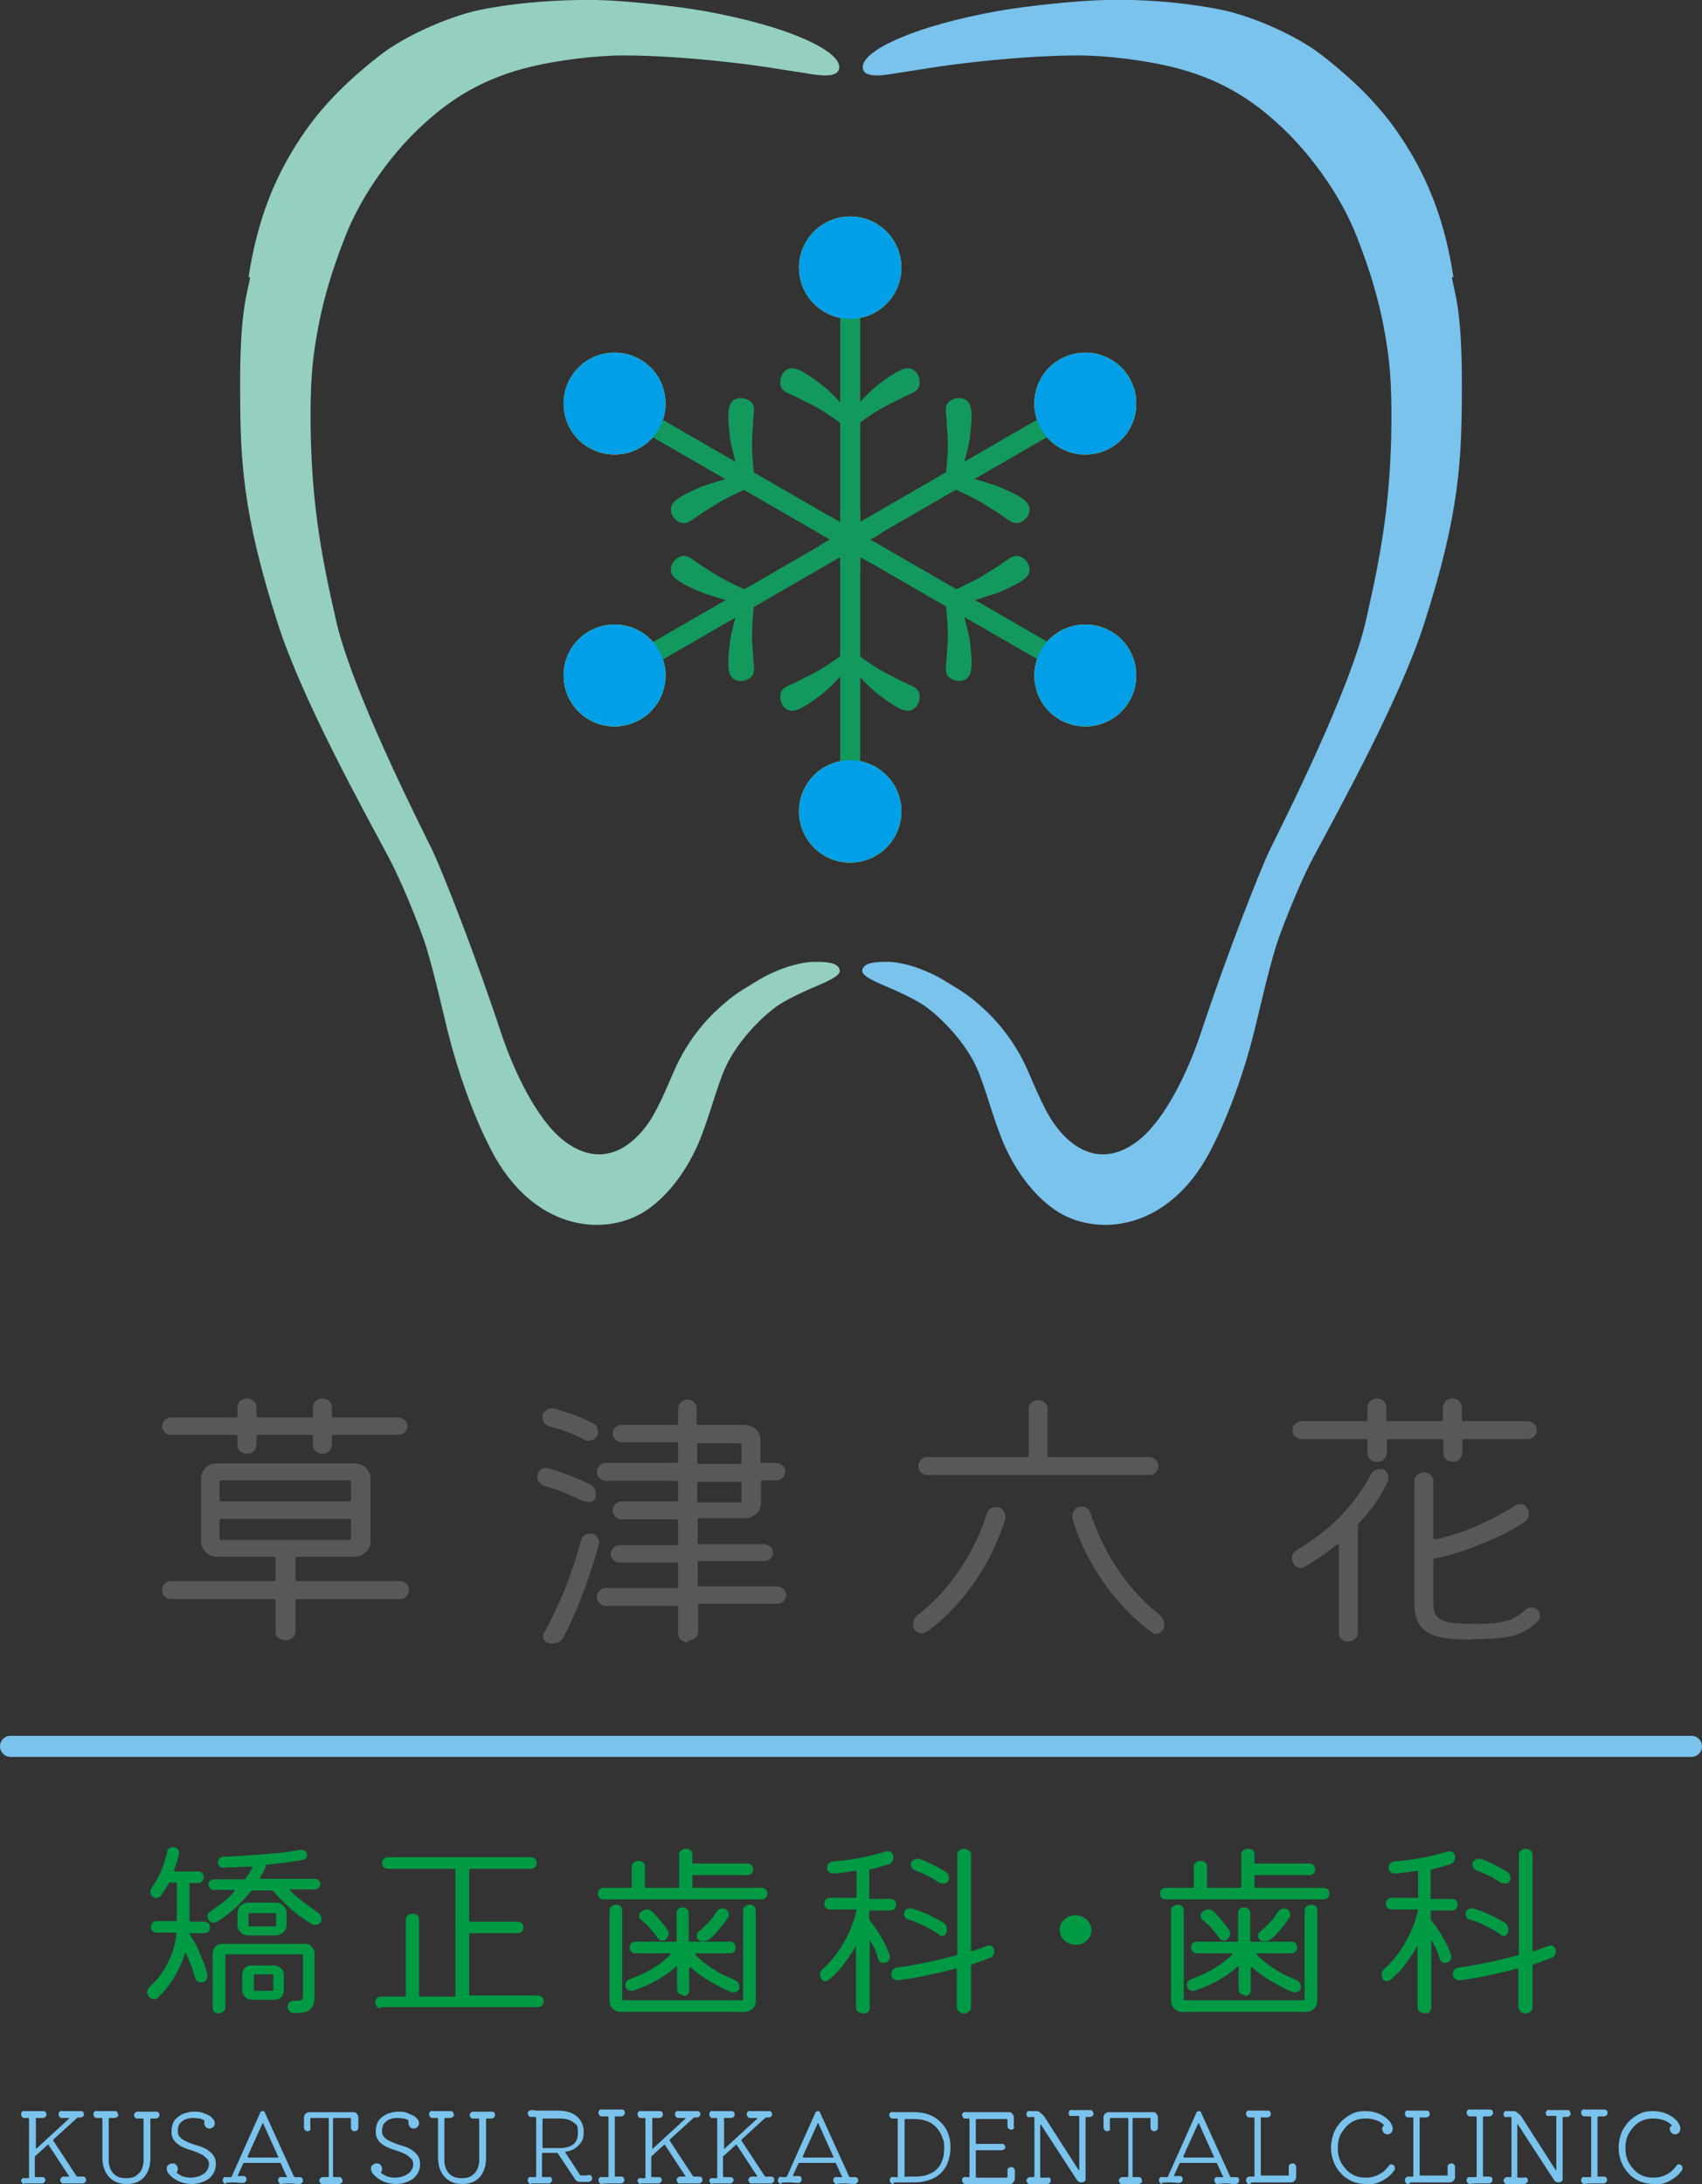
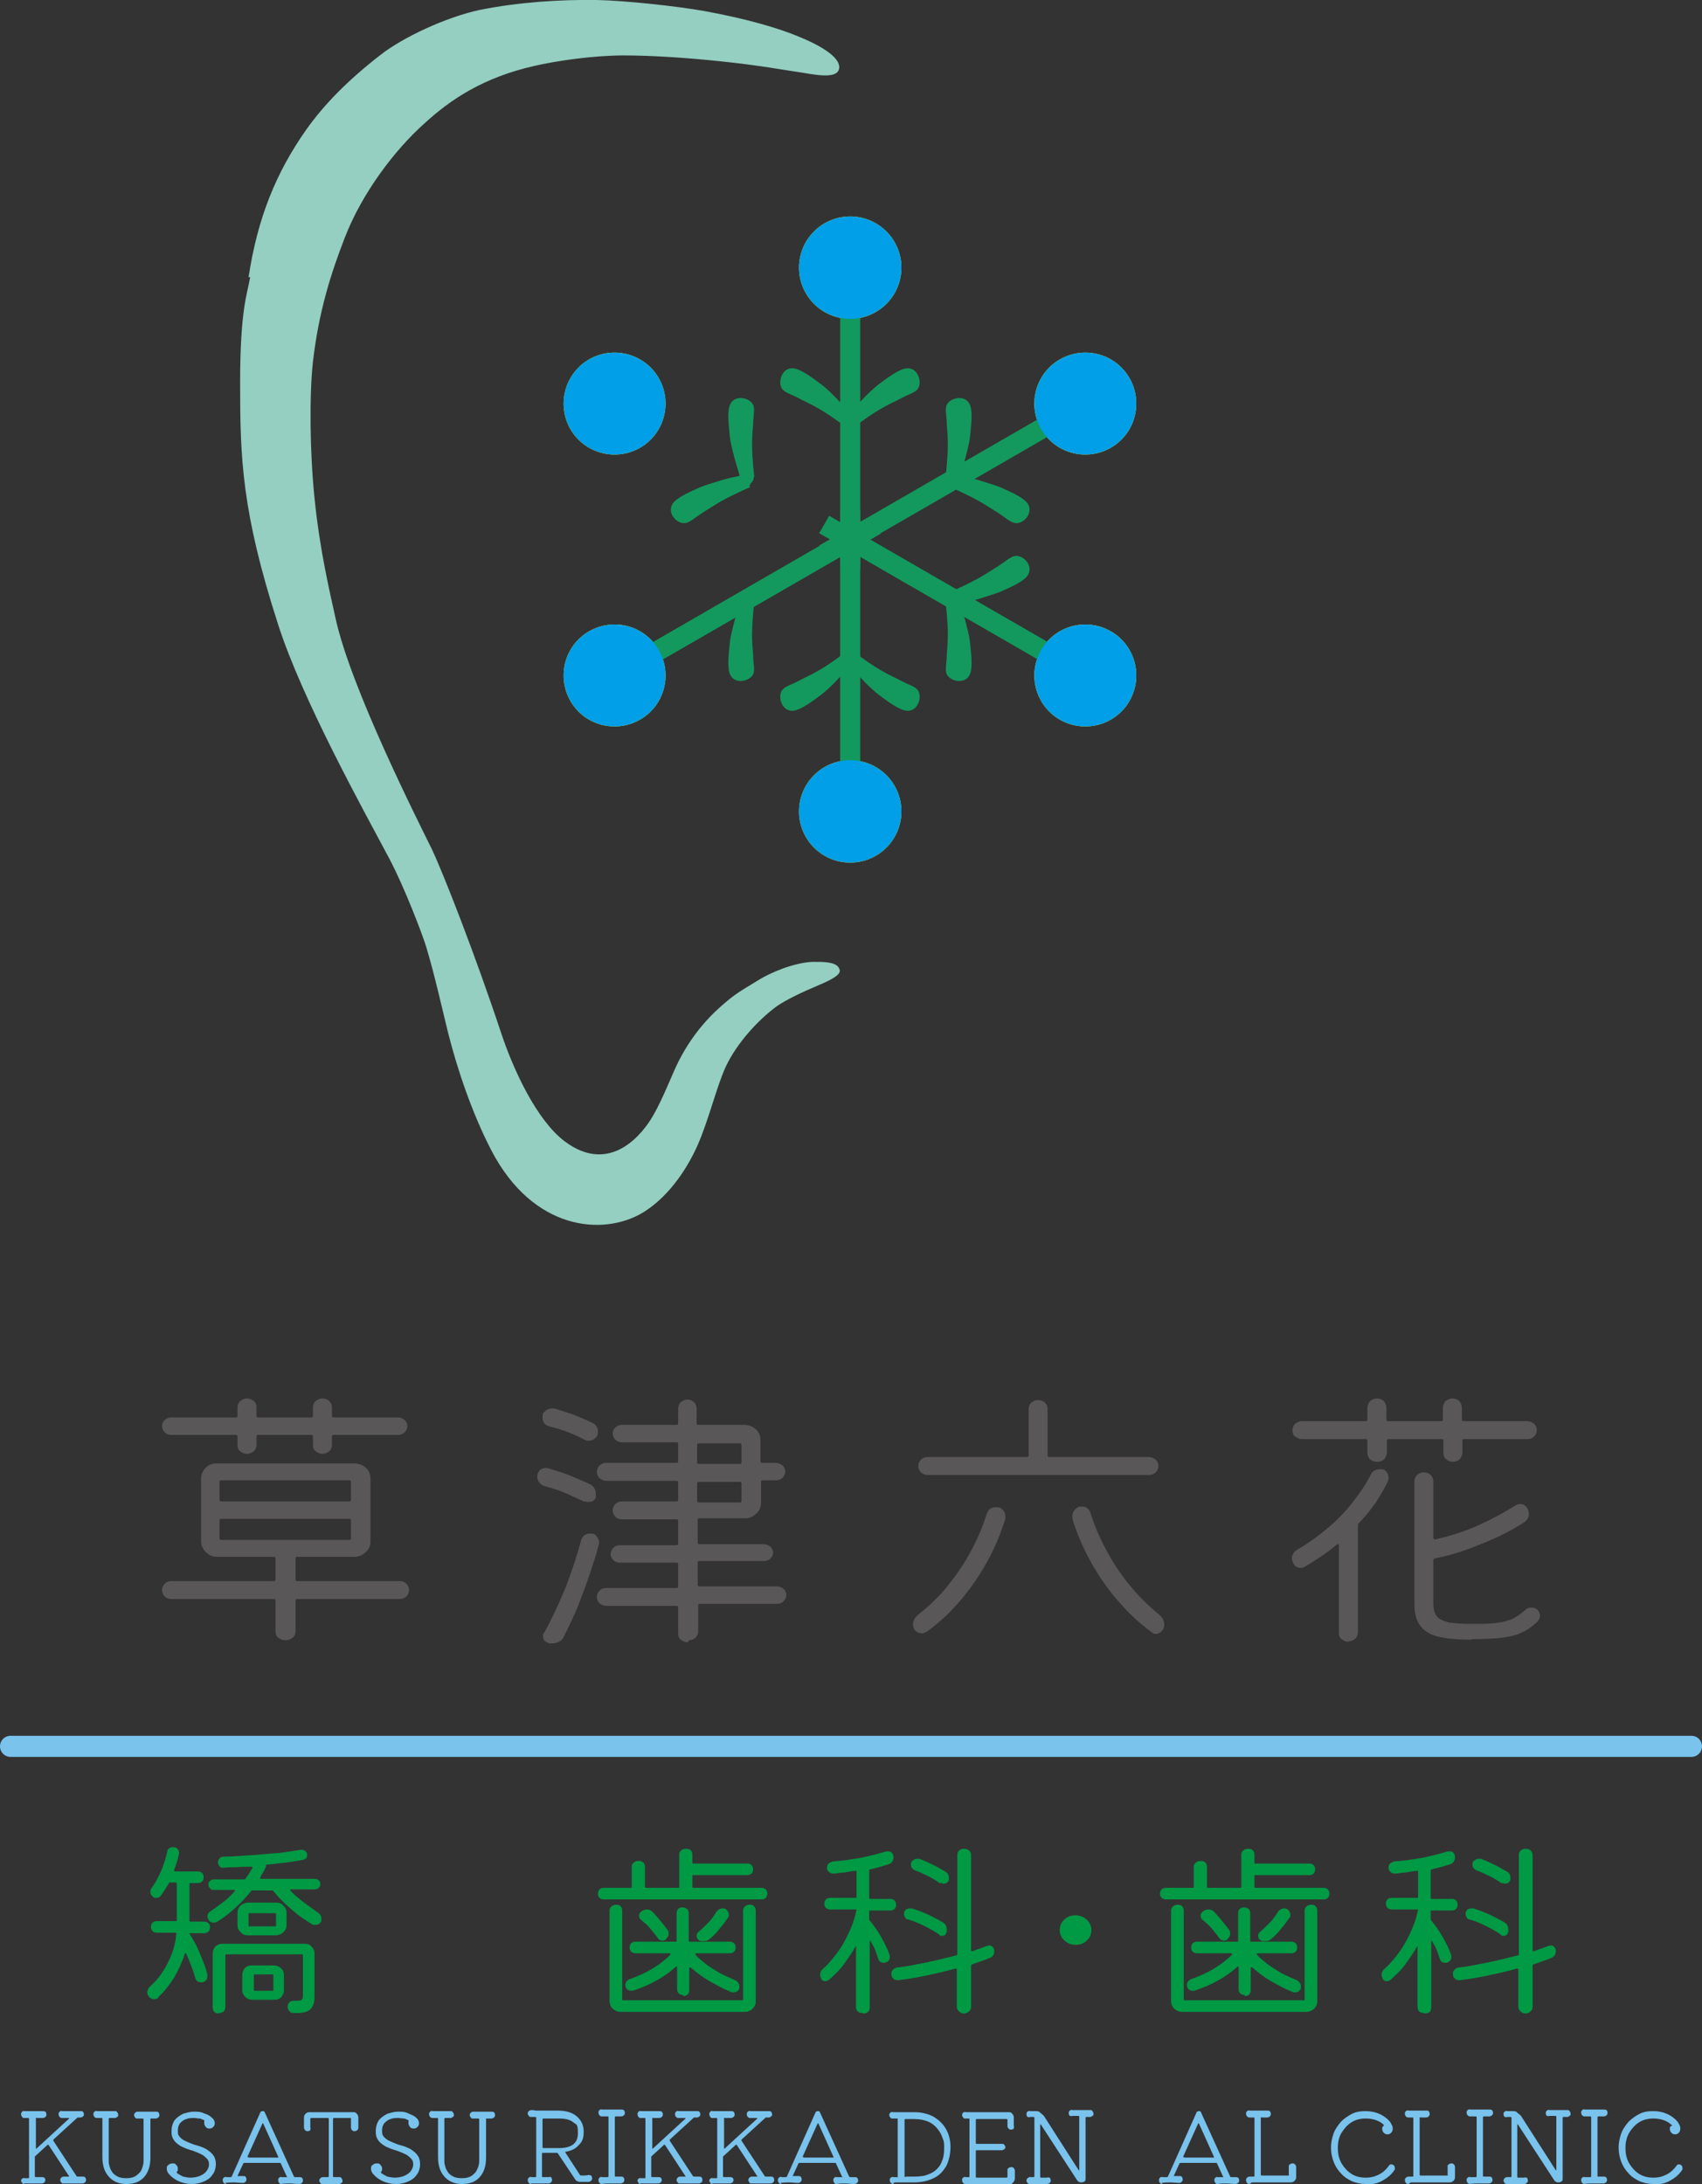
<svg xmlns="http://www.w3.org/2000/svg" viewBox="0 0 322.5 413.7">
  <rect x="0" y="0" width="322.5" height="413.7" fill="#333333" stroke="none" />
  <defs>
    <style> .st0 { fill: #13995d; stroke: #13995d; } .st1 { stroke: #79c3ed; stroke-linecap: round; stroke-width: 4px; } .st1, .st2 { fill: #79c3ed; } .st3 { fill: none; stroke: #036eb7; stroke-width: 3px; } .st4 { fill: #94cfc1; } .st5 { fill: #094; } .st6 { fill: #fff000; stroke: #fff000; } .st7, .st8 { fill: #009fe8; } .st7, .st9 { display: none; } .st10 { fill: #595757; } .st8 { stroke: #009fe8; } .st9 { fill: #2ca6e0; } </style>
  </defs>
  <g id="_歯" data-name="歯">
    <path class="st9" d="M-101.2,80.8s27.5-10.2,37.5-12.2c3.2-.6,18-3.6,25.5-3.7,8.5,0,18.6.5,27.9,2.4,8,1.7,18.2,6.5,23.5,10.6,7.7,6.1,13.4,11.8,17.7,17.9,7.1,10.1,11.5,20.9,13.6,35,.6,3.9,2.3,17.5,2.3,25.2,0,17.8-.4,30.5-9,57.3-5.8,18-20.3,44.2-26.5,55.8-3.6,6.7-8.6,18.2-10,21-2,3.8-5.4,14.9-6.2,18.8-2.8,12.1-4.5,24.4-8.9,37.6-2.9,8.6-11.6,23-22.6,23.4-6.5.2-12.2-10.8-15.2-22.8s-4-14.2-11-30.8c-2.2-5.2-5.8-10.8-10.1-14.7-3.4-3.1-7.4-6.2-11.3-8.2-5.4-2.8-12.7-4.8-17.2-4.6v-5.8c0,0,1,0,3.2.2,2.2,0,7.7.9,11.9,2.1,2.1.6,7.2,2.8,10.9,5.2,4,2.7,8.6,7,9.8,8.3,3,3.1,7.6,7.4,12.7,17.5,3.3,6.5,5.8,13.1,6.7,15.8.4,1.4,2.4,6,4,10.4,1.5,4,3.1,8.6,6,8.9,3.8.4,6.7-4.2,8.2-7.2,2.4-4.8,4.2-10.8,5.9-15.4.8-2.4,2.9-10.1,5.8-18.8,6.1-18.2,15-36.7,18-42.4,5.7-10.7,19.7-43.8,22.3-55.8,1.4-6.3,3.8-16.2,5-28.7,1.1-11,1.2-24.4.3-32.5-1.3-11.8-4.2-20.9-7.5-29.3-4.2-10.7-12.1-21.1-19-27.2-9-8-22.5-15.2-45.5-14.5-23,.7-53,8.3-58.3,8.3-.3-6-.3-7.3-.3-7.3Z" />
    <line class="st3" x1="-5.7" y1="-120.1" x2="-5.7" y2="-118.6" />
  </g>
  <g id="_文字" data-name="文字">
    <circle class="st7" cx="383.5" cy="267.1" r="5.2" />
    <g>
      <line class="st1" x1="2" y1="330.8" x2="320.5" y2="330.8" />
      <g>
        <path class="st10" d="M54,310.7c-.5,0-.9-.2-1.3-.5-.4-.3-.5-.7-.5-1.2v-5.8c0-.2-.1-.3-.3-.3h-19.5c-.5,0-.9-.2-1.2-.5-.3-.3-.5-.7-.5-1.2s.2-.9.5-1.2c.3-.3.7-.5,1.2-.5h19.5c.2,0,.3-.1.3-.3v-4c0-.2-.1-.3-.3-.3h-10.8c-.8,0-1.5-.3-2.1-.9-.6-.6-.9-1.3-.9-2v-11.9c0-.8.3-1.5.9-2.1.6-.6,1.3-.8,2.1-.8h26c.9,0,1.6.3,2.2.8.6.6.9,1.2.9,2.1v11.9c0,.8-.3,1.5-.9,2-.6.6-1.3.9-2.2.9h-10.8c-.2,0-.3.1-.3.3v4c0,.2.1.3.3.3h19.5c.5,0,.9.2,1.2.5.3.3.5.7.5,1.2s-.2.9-.5,1.2c-.3.3-.7.5-1.2.5h-19.5c-.2,0-.3.1-.3.3v5.8c0,.5-.2.9-.5,1.2-.4.3-.8.5-1.3.5ZM46.8,275.4c-.5,0-.9-.2-1.3-.5-.4-.3-.5-.7-.5-1.2v-1.6c0-.2-.1-.3-.3-.3h-12.3c-.5,0-.9-.2-1.2-.5-.3-.3-.5-.7-.5-1.2s.2-.8.5-1.1c.3-.3.7-.5,1.2-.5h12.3c.2,0,.3-.1.3-.3v-1.6c0-.5.2-.9.5-1.2.4-.3.8-.5,1.3-.5s.9.2,1.3.5c.4.3.5.7.5,1.2v1.6c0,.2.1.3.3.3h10.1c.2,0,.3-.1.3-.3v-1.6c0-.5.2-.9.5-1.2.4-.3.8-.5,1.3-.5s1,.2,1.3.5c.3.3.5.7.5,1.2v1.6c0,.2.1.3.3.3h12.3c.4,0,.8.2,1.2.5.3.3.5.7.5,1.1s-.2.9-.5,1.2c-.3.3-.7.5-1.2.5h-12.3c-.2,0-.3.1-.3.3v1.6c0,.5-.2.9-.5,1.2-.4.3-.8.5-1.3.5s-.9-.2-1.3-.5c-.4-.3-.5-.7-.5-1.2v-1.6c0-.2-.1-.3-.3-.3h-10.1c-.2,0-.3.1-.3.3v1.6c0,.5-.2.9-.5,1.2-.4.3-.8.5-1.3.5ZM41.9,284.4h24.3c.2,0,.3-.1.3-.3v-3.4c0-.2-.1-.3-.3-.3h-24.3c-.2,0-.3.1-.3.3v3.4c0,.2.1.3.3.3ZM41.9,291.7h24.3c.2,0,.3-.1.3-.3v-3.4c0-.2-.1-.3-.3-.3h-24.3c-.2,0-.3.1-.3.3v3.4c0,.2.1.3.3.3Z" />
        <path class="st10" d="M110.8,284.5c-1-.5-2.2-1-3.5-1.6-1.3-.6-2.7-1-4.1-1.4-.4-.1-.7-.3-1-.7-.3-.3-.4-.7-.4-1.1s.2-1,.6-1.3c.4-.3.9-.4,1.4-.3,1.3.4,2.7.8,4.2,1.4,1.4.6,2.6,1.1,3.7,1.6.8.4,1.2,1,1.2,1.9s0,.2,0,.3c0,.1,0,.2,0,.3-.2.6-.6.9-1.3.9s-.5,0-.7-.2ZM110.9,272.8c-2-1.1-4.3-2-6.8-2.6-.9-.3-1.3-.8-1.3-1.7s.2-.9.5-1.2c.3-.3.7-.5,1.2-.5s.4,0,.5,0c1.1.3,2.2.7,3.5,1.1,1.2.5,2.5,1,3.7,1.6.7.3,1.1.9,1.1,1.7s-.2.9-.5,1.2c-.3.3-.7.5-1.1.5s-.3,0-.4,0c-.1,0-.2,0-.4-.1ZM103.9,311.2c-.7-.2-1-.6-1-1.3s0-.4.2-.6c1.4-2.5,2.7-5.3,4-8.4,1.2-3.1,2.2-6.1,3-9.1.3-.9.8-1.3,1.7-1.3s1,.2,1.3.6c.3.4.5.8.4,1.3-.4,1.7-1,3.5-1.7,5.6-.7,2.1-1.5,4.2-2.3,6.3-.9,2.1-1.8,4-2.7,5.8-.2.4-.5.7-.9.9-.4.2-.8.3-1.3.3h-.3c-.1,0-.2,0-.3,0ZM130.3,311.1c-.5,0-.9-.2-1.3-.5-.4-.3-.5-.7-.5-1.2v-4.9c0-.2-.1-.3-.3-.3h-13.4c-.4,0-.8-.2-1.2-.5-.3-.3-.5-.7-.5-1.2s.2-.9.5-1.2c.3-.3.7-.5,1.2-.5h13.4c.2,0,.3-.1.3-.3v-4.2c0-.2-.1-.3-.3-.3h-10.8c-.5,0-.9-.2-1.2-.5-.3-.3-.5-.7-.5-1.1s.2-.9.5-1.2c.3-.3.7-.5,1.2-.5h10.8c.2,0,.3-.1.3-.3v-4.3c0-.2-.1-.3-.3-.3h-10.4c-.5,0-.9-.2-1.2-.5-.3-.3-.5-.7-.5-1.2s.2-.9.5-1.2c.3-.3.7-.5,1.2-.5h10.4c.2,0,.3-.1.3-.3v-3.3c0-.2-.1-.3-.3-.3h-13.4c-.4,0-.8-.2-1.2-.5-.3-.3-.5-.7-.5-1.2s.2-.9.5-1.2c.3-.3.7-.5,1.2-.5h13.4c.2,0,.3-.1.3-.3v-3.3c0-.2-.1-.3-.3-.3h-10.4c-.5,0-.9-.2-1.2-.5-.3-.3-.5-.7-.5-1.2s.2-.8.5-1.1c.3-.3.7-.5,1.2-.5h10.4c.2,0,.3-.1.3-.3v-2.8c0-.5.2-.9.5-1.2.4-.3.8-.5,1.3-.5s.9.2,1.2.5c.3.3.5.7.5,1.2v2.8c0,.2.1.3.3.3h8.7c.9,0,1.6.3,2.2.8.6.6.9,1.2.9,2.1v4c0,.2.1.3.3.3h2.6c.5,0,.9.2,1.3.5.3.3.5.7.5,1.1s-.2.9-.5,1.2c-.3.3-.7.5-1.2.5h-2.6c-.2,0-.3.1-.3.3v4c0,.8-.3,1.5-.9,2-.6.6-1.3.9-2.1.9h-8.7c-.2,0-.3.1-.3.3v4.3c0,.2.1.3.3.3h12.2c.5,0,.9.2,1.3.5.3.3.5.7.5,1.1s-.2.8-.5,1.1c-.3.3-.7.5-1.3.5h-12.2c-.2,0-.3.1-.3.3v4.2c0,.2.1.3.3.3h14.7c.5,0,.9.2,1.3.5.3.3.5.7.5,1.1s-.2.9-.5,1.2c-.3.3-.7.5-1.2.5h-14.7c-.2,0-.3.1-.3.3v4.9c0,.5-.2.9-.5,1.2-.3.3-.7.5-1.2.5ZM132.4,277.3h7.8c.2,0,.3-.1.3-.3v-3.3c0-.2-.1-.3-.3-.3h-7.8c-.2,0-.3.1-.3.3v3.3c0,.2.1.3.3.3ZM132.4,284.6h7.8c.2,0,.3-.1.3-.3v-3.3c0-.2-.1-.3-.3-.3h-7.8c-.2,0-.3.1-.3.3v3.3c0,.2.1.3.3.3Z" />
        <path class="st10" d="M175.5,309.1c-.3.2-.6.3-.8.3-.6,0-1.1-.3-1.5-.8-.1-.3-.2-.6-.2-.9,0-.7.3-1.2.8-1.7,2.3-1.8,4.3-3.7,6-5.9,1.7-2.1,3.2-4.4,4.4-6.7,1.2-2.3,2.1-4.5,2.8-6.7.3-.8.8-1.2,1.7-1.2s1,.2,1.3.5c.3.3.5.7.5,1.2s0,.4,0,.5c-.7,2.3-1.7,4.8-3.1,7.5-1.4,2.6-3.1,5.2-5.1,7.6-2,2.4-4.2,4.5-6.7,6.3ZM175.7,279.4c-.5,0-.9-.2-1.2-.5-.3-.3-.5-.7-.5-1.2s.2-.9.5-1.2c.3-.3.7-.5,1.2-.5h18.9c.2,0,.3-.1.3-.3v-8.8c0-.5.2-.9.5-1.2.4-.3.8-.5,1.3-.5s1,.2,1.3.5c.3.3.5.7.5,1.2v8.8c0,.2.1.3.3.3h18.9c.5,0,.9.2,1.3.5.3.3.5.7.5,1.2s-.2.9-.5,1.2c-.3.3-.7.5-1.3.5h-42ZM218.1,309.1c-2.2-1.6-4.3-3.6-6.3-5.9-2-2.3-3.7-4.8-5.2-7.5-1.5-2.7-2.6-5.4-3.4-8,0-.1,0-.3,0-.5,0-.8.4-1.4,1.3-1.8.1,0,.3,0,.5,0,.3,0,.7,0,1,.3.3.2.5.5.6.8.7,2.3,1.7,4.6,2.9,6.9,1.2,2.3,2.7,4.6,4.4,6.7,1.7,2.1,3.6,4,5.7,5.7.6.5,1,1.2,1,1.9s-.2,1-.5,1.3c-.3.3-.7.5-1,.5s-.6,0-.8-.3Z" />
        <path class="st10" d="M260.9,276.9c-.5,0-1-.2-1.3-.5-.4-.3-.5-.8-.5-1.3v-2.2c0-.2-.1-.3-.3-.3h-12.1c-.5,0-.9-.2-1.3-.5-.4-.3-.5-.7-.5-1.2s.2-.9.5-1.2c.4-.3.8-.5,1.3-.5h12.1c.2,0,.3-.1.3-.3v-2.2c0-.5.2-.9.5-1.3.4-.3.8-.5,1.3-.5s1,.2,1.3.5c.3.3.5.8.5,1.3v2.2c0,.2.1.3.3.3h10.1c.2,0,.3-.1.3-.3v-2.2c0-.5.2-.9.5-1.3.4-.3.8-.5,1.3-.5s1,.2,1.3.5c.3.3.5.8.5,1.3v2.2c0,.2.1.3.3.3h12.1c.5,0,.9.2,1.3.5.3.3.5.7.5,1.2s-.2.9-.5,1.2c-.3.3-.7.5-1.2.5h-12.1c-.2,0-.3.1-.3.3v2.2c0,.5-.2.9-.5,1.3-.3.3-.8.5-1.3.5s-1-.2-1.3-.5c-.4-.3-.5-.8-.5-1.3v-2.2c0-.2-.1-.3-.3-.3h-10.1c-.2,0-.3.1-.3.3v2.2c0,.5-.2.9-.5,1.3-.3.3-.8.5-1.3.5ZM255.5,311c-.5,0-.9-.2-1.3-.5-.4-.3-.5-.7-.5-1.2v-16.5c0-.4-.1-.4-.4-.2-1,.8-2,1.6-3.1,2.3-1,.7-2,1.3-3,1.9-.2.1-.4.2-.7.2-.7,0-1.2-.3-1.5-1-.1-.2-.2-.5-.2-.8,0-.8.4-1.3,1.1-1.7,1.9-1.1,3.7-2.4,5.5-3.9,1.8-1.5,3.4-3.1,4.8-4.9,1.4-1.8,2.6-3.5,3.5-5.3.3-.7.9-1.1,1.8-1.1s.9.2,1.2.5c.3.3.4.7.4,1.1v.3c0,.1,0,.2-.1.3-.6,1.4-1.4,2.7-2.3,4.1-1,1.4-2,2.7-3.2,3.9-.1.1-.2.2-.2.4v20.3c0,.5-.2.9-.5,1.2-.3.3-.8.5-1.3.5ZM278.9,310.6c-2.7,0-4.9-.2-6.5-.6-1.6-.4-2.7-1.2-3.4-2.2-.7-1-1-2.4-1-4.1v-23.1c0-.5.2-.9.5-1.2.4-.3.8-.5,1.3-.5s1,.2,1.3.5c.3.3.5.7.5,1.2v10.7c0,.2.1.3.4.3,3-.7,5.8-1.6,8.4-2.8,2.6-1.2,4.8-2.4,6.7-3.6.3-.2.6-.3,1-.3.6,0,1,.3,1.3.8.2.3.3.7.3,1.1,0,.6-.3,1.1-.8,1.5-1.2.8-2.8,1.7-4.6,2.6-1.9.9-3.9,1.7-6,2.5-2.2.8-4.3,1.4-6.4,1.8-.2,0-.3.2-.3.3v8.3c0,1,.2,1.8.6,2.3.4.6,1.2.9,2.2,1.2,1.1.2,2.6.3,4.6.3s3.4,0,4.6-.2c1.1-.1,2.1-.4,2.9-.7.8-.4,1.7-1,2.6-1.8.3-.3.6-.4,1.1-.4s.9.2,1.2.5c.3.4.4.7.4,1.1s-.2.8-.6,1.2c-.9.8-1.8,1.5-2.8,1.9-.9.5-2.1.8-3.6,1-1.5.2-3.5.3-6,.3Z" />
      </g>
      <g>
        <path class="st5" d="M30,378.4c-.2.2-.5.3-.8.3-.4,0-.8-.2-1-.5-.2-.3-.3-.5-.3-.8,0-.4.2-.8.5-1.1,1.4-1.2,2.5-2.7,3.4-4.5.9-1.8,1.5-3.7,1.6-5.5,0-.1,0-.2-.2-.2h-3.5c-.3,0-.6-.1-.8-.3-.2-.2-.3-.5-.3-.8s.1-.5.3-.8c.2-.2.5-.3.8-.3h3.6c.2,0,.2,0,.2-.2v-6.9c0-.1,0-.2-.2-.2h-1.1s0,0-.1,0c0,0-.1,0-.1.1-.5.9-1,1.7-1.6,2.5-.2.2-.4.3-.8.3s-.5,0-.7-.3c-.3-.2-.4-.5-.4-.8s0-.5.2-.7c1.4-2,2.4-4.3,3-7,0-.3.2-.5.4-.6.2-.2.5-.2.7-.2.4,0,.7.1.9.4.2.3.3.6.2.9-.2,1-.5,2-.9,3,0,.2,0,.3.2.3h4.3c.3,0,.6.1.8.3.2.2.3.5.3.8s-.1.6-.3.8c-.2.2-.5.3-.8.3h-1.4c-.2,0-.2,0-.2.2v6.9c0,.1,0,.2.2.2h2.6c.3,0,.6.1.8.3.2.2.3.5.3.8s-.1.6-.3.8c-.2.2-.5.3-.8.3h-2.6c-.2,0-.2,0-.2.1s0,0,0,0c0,0,0,0,0,0,0,0,0,0,0,0,.4.6.8,1.3,1.3,2.2.4.9.8,1.8,1.2,2.8.4,1,.7,1.9.9,2.7,0,.3,0,.6-.1.9-.2.3-.4.5-.8.6,0,0-.2,0-.3,0-.2,0-.4,0-.7-.2-.2-.1-.3-.3-.4-.6-.2-.8-.5-1.6-.8-2.4-.3-.8-.6-1.5-.9-2.2,0,0-.1-.1-.2-.1s-.1,0-.1.2c-.5,1.5-1.2,3-2,4.4-.9,1.4-1.8,2.6-3,3.7ZM59.5,364.7c-.9-.5-1.8-1.1-2.8-1.8-.9-.7-1.8-1.5-2.7-2.3-.8-.8-1.6-1.6-2.2-2.4,0,0-.2-.1-.3-.1h-3.6c-.1,0-.2,0-.3.1-.9,1.1-1.8,2.1-2.9,3.1-1.1,1-2.2,1.9-3.5,2.7-.2.1-.4.2-.7.2-.5,0-.8-.2-1-.6-.1-.2-.2-.4-.2-.6,0-.4.2-.7.5-.9.9-.6,1.7-1.2,2.5-1.8.8-.6,1.5-1.3,2.1-2,.2-.2.1-.3-.1-.3h-3.8c-.3,0-.5,0-.7-.3-.2-.2-.3-.4-.3-.7s0-.5.3-.7c.2-.2.4-.3.7-.3h5.7c.1,0,.2,0,.3-.1.2-.3.5-.7.7-1,.2-.4.4-.7.6-1,.1-.2,0-.3-.2-.3-.9,0-1.9,0-2.8.1-.9,0-1.7,0-2.5.1-.3,0-.5,0-.7-.3-.2-.2-.3-.4-.3-.7s.1-.5.3-.8c.2-.2.5-.3.7-.3,1.8,0,3.6-.2,5.4-.3,1.8-.1,3.5-.3,5.1-.4,1.6-.2,3-.4,4.1-.6.4,0,.7,0,.9.2.3.2.4.5.4.8,0,.5-.3.8-.8.9-.9.2-1.9.3-3.1.5-1.2.1-2.4.3-3.7.4-.2,0-.2,0-.2.2s0,0,0,.2c-.2.3-.3.7-.5,1-.2.3-.4.7-.6,1,0,.2,0,.3.2.3h10.2c.3,0,.5.1.7.3s.3.4.3.7-.1.5-.3.7-.4.3-.7.3h-4.5c-.1,0-.2,0-.2,0,0,0,0,.1,0,.2.7.8,1.6,1.5,2.5,2.2.9.7,1.8,1.3,2.6,1.9.5.3.8.7.8,1.3s-.1.6-.3.8c-.2.2-.4.3-.7.3s-.3,0-.4,0ZM41.4,381.4c-.3,0-.6-.1-.8-.3-.2-.2-.3-.5-.3-.8v-10.3c0-.5.2-.9.5-1.3.4-.3.8-.5,1.3-.5h15.6c.5,0,1,.1,1.3.5.4.4.6.8.6,1.3v8.2c0,1.2-.3,2-.9,2.5-.6.5-1.7.7-3.2.6-.3,0-.5-.1-.7-.4-.2-.2-.3-.5-.3-.8s.1-.5.3-.8c.2-.2.5-.3.8-.3.7,0,1.1,0,1.4-.1.3-.1.4-.4.4-.8v-7.7c0-.1,0-.2-.2-.2h-14.3c-.2,0-.2,0-.2.2v9.8c0,.3-.1.6-.3.8-.2.2-.5.3-.8.3ZM46.9,366.6c-.5,0-1-.2-1.3-.6-.4-.3-.6-.8-.6-1.3v-2.4c0-.5.2-.9.5-1.3.4-.3.8-.5,1.3-.6h5.6c.5,0,1,.2,1.3.6.4.3.6.8.6,1.3v2.4c0,.5-.2.9-.6,1.3-.4.4-.8.5-1.3.6h-5.6ZM47.8,378.8c-.5,0-1-.2-1.3-.5-.4-.4-.6-.8-.6-1.3v-2.9c0-.5.2-.9.5-1.3.4-.4.8-.5,1.3-.5h4.2c.5,0,1,.2,1.3.5.4.3.6.8.6,1.3v2.9c0,.5-.2.9-.5,1.3-.4.4-.8.5-1.3.5h-4.2ZM47.3,364.9h4.8c.2,0,.2,0,.2-.2v-2.1c0-.1,0-.2-.2-.2h-4.8c-.2,0-.2,0-.2.2v2.1c0,.1,0,.2.2.2ZM48.3,377.1h3.3c.2,0,.2,0,.2-.2v-2.7c0-.1,0-.2-.2-.2h-3.3c-.2,0-.2,0-.2.2v2.7c0,.1,0,.2.2.2Z" />
-         <path class="st5" d="M72.2,380.4c-.3,0-.6-.1-.8-.3-.2-.2-.3-.5-.3-.8s.1-.6.3-.8c.2-.2.5-.3.8-.3h4.5c.2,0,.2,0,.2-.2v-14.4c0-.3.1-.6.4-.8.2-.2.5-.3.9-.3s.7.1.9.3c.2.2.3.5.3.8v14.4c0,.1,0,.2.2.2h6.5c.2,0,.2,0,.2-.2v-23.8c0-.1,0-.2-.2-.2h-12.6c-.3,0-.6-.1-.8-.3-.2-.2-.3-.5-.3-.8s.1-.6.3-.8c.2-.2.5-.3.8-.3h27.1c.3,0,.6.1.8.3.2.2.3.5.3.8s-.1.6-.3.8c-.2.2-.5.3-.8.3h-11.5c-.2,0-.2,0-.2.2v9.6c0,.1,0,.2.2.2h9c.3,0,.6.1.8.3.2.2.3.5.3.8s-.1.6-.3.8c-.2.2-.5.3-.8.3h-9c-.2,0-.2,0-.2.2v11.4c0,.1,0,.2.2.2h12.8c.3,0,.6.1.8.3.2.2.3.5.3.8s-.1.6-.3.8c-.2.2-.5.3-.8.3h-29.7Z" />
        <path class="st5" d="M114.4,359.8c-.3,0-.6-.1-.8-.3-.2-.2-.3-.5-.3-.8s.1-.6.3-.8c.2-.2.5-.3.8-.3h5.1c.2,0,.2,0,.2-.2v-3.8c0-.3.1-.6.4-.8.2-.2.5-.3.9-.3s.6.1.9.3c.2.2.3.5.3.8v3.8c0,.1,0,.2.2.2h6.1c.2,0,.2,0,.2-.2v-6.1c0-.3.1-.6.4-.8.2-.2.5-.3.9-.3s.7.1.9.3c.2.2.3.5.3.8v1.5c0,.1,0,.2.2.2h10.2c.3,0,.6.1.8.3.2.2.3.5.3.8s-.1.6-.3.8c-.2.2-.5.3-.8.3h-10.2c-.2,0-.2,0-.2.2v2c0,.1,0,.2.2.2h12.9c.3,0,.6.1.8.3.2.2.3.5.3.8s-.1.6-.3.8c-.2.2-.5.3-.8.3h-29.9ZM117.6,381.1c-.6,0-1-.2-1.5-.6-.4-.4-.6-.9-.6-1.4v-17.2c0-.3.1-.6.4-.8.2-.2.5-.3.9-.3s.6.1.8.3c.2.2.3.5.3.8v16.8c0,.1,0,.2.2.2h22.5c.2,0,.2,0,.2-.2v-16.8c0-.3.1-.6.4-.8.2-.2.5-.3.9-.3s.6.1.8.3c.2.2.3.5.3.8v17.2c0,.6-.2,1-.6,1.4-.4.4-.9.6-1.5.6h-23.6ZM129.4,377.9c-.3,0-.6-.1-.8-.3-.2-.2-.3-.5-.3-.8v-4.1c0-.2,0-.3-.3-.1-1,.9-2.2,1.8-3.7,2.6-1.4.8-2.9,1.4-4.4,1.9,0,0-.2,0-.3,0-.3,0-.6-.1-.8-.3-.2-.2-.3-.5-.3-.8,0-.5.3-.9.8-1.1,1.7-.6,3.2-1.3,4.5-2.1,1.3-.8,2.4-1.7,3.2-2.5.1-.2,0-.3-.1-.3h-6.5c-.3,0-.6-.1-.8-.3-.2-.2-.3-.5-.3-.8s.1-.6.3-.8c.2-.2.5-.3.8-.3h7.6c.2,0,.2,0,.2-.2v-5.2c0-.3.1-.6.3-.8.2-.2.5-.3.8-.3s.6.1.9.3c.2.2.3.5.3.8v5.2c0,.1,0,.2.2.2h7.6c.3,0,.6.1.8.3.2.2.3.5.3.8s-.1.6-.3.8c-.2.2-.5.3-.8.3h-6.3c-.2,0-.3,0-.2.3.5.6,1.2,1.1,1.9,1.7.8.6,1.6,1.1,2.6,1.7.9.5,1.9.9,2.8,1.3.6.2,1,.7,1,1.3s-.1.6-.3.8c-.2.2-.5.3-.8.3s-.2,0-.3,0c-.7-.3-1.5-.6-2.4-1.1-.9-.5-1.9-1-2.8-1.6-.9-.6-1.8-1.3-2.6-2-.2-.1-.3,0-.3.1v4.2c0,.3-.1.6-.3.8-.2.2-.5.3-.8.3ZM126.2,367.4c-.2.1-.4.2-.6.2-.4,0-.7-.1-.9-.4-.5-.7-1-1.3-1.5-1.9-.5-.6-1.1-1.1-1.7-1.6-.3-.2-.4-.5-.4-.8s.1-.6.4-.8c.3-.2.6-.4,1-.4s.8.1,1.1.4c.5.5,1,1.1,1.5,1.7.5.6,1,1.2,1.4,1.8.2.2.2.5.2.7,0,.4-.2.7-.5,1ZM134.3,367.4c-.2.2-.5.3-.9.3s-.4,0-.6,0c-.2,0-.4-.2-.5-.3-.2-.1-.3-.4-.3-.7s.1-.6.3-.7c.7-.6,1.3-1.2,1.9-1.8.6-.6,1.1-1.3,1.5-2,.3-.4.7-.7,1.2-.7s.6.1.9.4c.2.2.3.5.3.8s0,.4-.2.6c-.4.6-.9,1.3-1.6,2.1-.6.8-1.3,1.5-2.1,2.1Z" />
        <path class="st5" d="M163.3,381.3c-.3,0-.6-.1-.8-.3-.2-.2-.3-.5-.3-.8v-11.3c0-.1,0-.2,0-.2,0,0-.1,0-.2.2-.6,1.1-1.4,2.2-2.2,3.3-.8,1.1-1.8,2-2.8,2.9-.2.1-.4.2-.6.2-.4,0-.7-.2-.8-.5-.1-.2-.2-.5-.2-.7,0-.5.2-.9.6-1.2,1.1-1,2.1-2.2,3-3.5.9-1.3,1.6-2.7,2.2-4.1.6-1.4.9-2.6,1.1-3.6-.1,0-.2,0-.3,0h-4.7c-.3,0-.6-.1-.8-.3-.2-.2-.3-.5-.3-.8s.1-.6.3-.8c.2-.2.5-.3.8-.3h4.8c.2,0,.2,0,.2-.2v-4.7c0-.2,0-.3-.2-.2-.7,0-1.4.2-2.1.3-.7,0-1.4.2-2,.2-.3,0-.6,0-.9-.3-.3-.2-.4-.5-.4-.8s.1-.6.3-.8c.2-.2.5-.3.8-.4,1.8-.1,3.6-.4,5.4-.7,1.9-.4,3.4-.8,4.7-1.2.2,0,.3,0,.4,0,.3,0,.5,0,.7.3.2.2.3.4.3.8,0,.6-.3,1.1-.8,1.3-1,.3-2.2.7-3.6,1-.1,0-.2.1-.2.2v5.2c0,.1,0,.2.2.2h3.8c.3,0,.6.1.8.3.2.2.3.5.3.8s-.1.6-.3.8c-.2.2-.5.3-.8.3h-3.8c-.2,0-.2,0-.2.2v1.4c0,0,0,.2.1.3.7.8,1.4,1.8,2.1,3,.7,1.2,1.3,2.4,1.7,3.6,0,0,0,.2,0,.3,0,.6-.3.9-.9,1.1,0,0-.2,0-.3,0-.5,0-.9-.3-1-.8-.2-.6-.4-1.2-.6-1.7-.2-.5-.5-1-.8-1.5,0-.1-.1-.2-.2-.1,0,0,0,0,0,.2v12.4c0,.3-.1.6-.3.8-.2.2-.5.3-.9.3ZM182.6,381.4c-.3,0-.6-.1-.9-.4-.2-.2-.4-.5-.4-.8v-7.1c0-.2,0-.2-.3-.2-1.7.5-3.6.9-5.4,1.3-1.9.4-3.7.7-5.4.9-.3,0-.6,0-.9-.3-.3-.2-.4-.5-.4-.9s.1-.6.3-.8c.2-.2.5-.4.8-.4,1.8-.2,3.7-.6,5.7-1s3.8-.9,5.5-1.3c.1,0,.2-.1.2-.2v-18.9c0-.3.1-.6.4-.8.2-.2.5-.3.9-.3s.6.1.9.3c.2.2.4.5.4.8v18.1c0,.2,0,.2.3.2.5-.2,1-.4,1.4-.5.4-.2.9-.3,1.3-.5.2,0,.3-.1.4-.1.3,0,.5.1.7.3.2.2.3.5.3.8,0,.6-.3,1.1-.9,1.3-.5.2-1,.4-1.6.6-.6.2-1.1.4-1.7.6-.1,0-.2.1-.2.3v7.8c0,.3-.1.6-.4.8-.2.2-.5.4-.9.4ZM177.9,366.4c-.9-.6-1.8-1.1-2.8-1.6-1-.5-2-.9-3-1.2-.3,0-.5-.2-.6-.4-.1-.2-.2-.4-.2-.6s0-.3,0-.3c.2-.6.6-.8,1.1-.8s.2,0,.4,0c.9.3,1.8.6,2.9,1.1,1.1.5,2,1,2.9,1.5.5.3.8.7.8,1.4s0,.4-.1.6c-.1.4-.4.6-.8.6s-.4,0-.5-.2ZM178.2,356.8c-.7-.5-1.5-1-2.3-1.4-.8-.4-1.7-.8-2.5-1.1-.5-.2-.8-.6-.8-1.1s.1-.6.4-.8c.2-.2.5-.3.8-.3s.3,0,.4,0c.8.3,1.7.7,2.5,1.1.9.4,1.6.9,2.4,1.3.5.3.7.7.7,1.2s0,.2,0,.3c0,0,0,.2-.1.3-.2.3-.4.5-.8.5s-.4,0-.6-.2Z" />
        <path class="st5" d="M203.8,368.4c-.8,0-1.5-.3-2.1-.8-.6-.6-.9-1.2-.9-2s.3-1.5.9-2c.6-.6,1.3-.8,2.1-.8s1.5.3,2.1.8c.6.6.9,1.2.9,2s-.3,1.5-.9,2c-.6.6-1.3.8-2.1.8Z" />
        <path class="st5" d="M220.9,359.8c-.3,0-.6-.1-.8-.3-.2-.2-.3-.5-.3-.8s.1-.6.3-.8c.2-.2.5-.3.8-.3h5.1c.2,0,.2,0,.2-.2v-3.8c0-.3.1-.6.4-.8.2-.2.5-.3.9-.3s.6.1.9.3c.2.2.3.5.3.8v3.8c0,.1,0,.2.2.2h6.1c.2,0,.2,0,.2-.2v-6.1c0-.3.1-.6.4-.8.2-.2.5-.3.9-.3s.7.1.9.3c.2.2.3.5.3.8v1.5c0,.1,0,.2.2.2h10.2c.3,0,.6.1.8.3s.3.5.3.8-.1.6-.3.8-.5.3-.8.3h-10.2c-.2,0-.2,0-.2.2v2c0,.1,0,.2.2.2h12.9c.3,0,.6.1.8.3.2.2.3.5.3.8s-.1.6-.3.8c-.2.2-.5.3-.8.3h-29.9ZM224,381.1c-.6,0-1-.2-1.5-.6-.4-.4-.6-.9-.6-1.4v-17.2c0-.3.1-.6.4-.8.2-.2.5-.3.9-.3s.6.1.8.3c.2.2.3.5.3.8v16.8c0,.1,0,.2.2.2h22.5c.2,0,.2,0,.2-.2v-16.8c0-.3.1-.6.4-.8.2-.2.5-.3.9-.3s.6.1.8.3c.2.2.3.5.3.8v17.2c0,.6-.2,1-.6,1.4-.4.4-.9.6-1.5.6h-23.6ZM235.8,377.9c-.3,0-.6-.1-.8-.3-.2-.2-.3-.5-.3-.8v-4.1c0-.2,0-.3-.3-.1-1,.9-2.2,1.8-3.7,2.6-1.4.8-2.9,1.4-4.4,1.9,0,0-.2,0-.3,0-.3,0-.6-.1-.8-.3-.2-.2-.3-.5-.3-.8,0-.5.3-.9.8-1.1,1.7-.6,3.2-1.3,4.5-2.1,1.3-.8,2.4-1.7,3.2-2.5.1-.2,0-.3-.1-.3h-6.5c-.3,0-.6-.1-.8-.3-.2-.2-.3-.5-.3-.8s.1-.6.3-.8c.2-.2.5-.3.8-.3h7.6c.2,0,.2,0,.2-.2v-5.2c0-.3.1-.6.3-.8.2-.2.5-.3.8-.3s.6.1.9.3c.2.2.3.5.3.8v5.2c0,.1,0,.2.2.2h7.6c.3,0,.6.1.8.3.2.2.3.5.3.8s-.1.6-.3.8-.5.3-.8.3h-6.3c-.2,0-.3,0-.2.3.5.6,1.2,1.1,1.9,1.7.8.6,1.6,1.1,2.6,1.7.9.5,1.9.9,2.8,1.3.6.2,1,.7,1,1.3s-.1.6-.3.8c-.2.2-.5.3-.8.3s-.2,0-.3,0c-.7-.3-1.5-.6-2.4-1.1-.9-.5-1.9-1-2.8-1.6-.9-.6-1.8-1.3-2.6-2-.2-.1-.3,0-.3.1v4.2c0,.3-.1.6-.3.8-.2.2-.5.3-.8.3ZM232.6,367.4c-.2.1-.4.2-.6.2-.4,0-.7-.1-.9-.4-.5-.7-1-1.3-1.5-1.9-.5-.6-1.1-1.1-1.7-1.6-.3-.2-.4-.5-.4-.8s.1-.6.4-.8c.3-.2.6-.4,1-.4s.8.1,1.1.4c.5.5,1,1.1,1.5,1.7.5.6,1,1.2,1.4,1.8.2.2.2.5.2.7,0,.4-.2.7-.5,1ZM240.7,367.4c-.2.2-.5.3-.9.3s-.4,0-.6,0c-.2,0-.4-.2-.5-.3-.2-.1-.3-.4-.3-.7s.1-.6.3-.7c.7-.6,1.3-1.2,1.9-1.8.6-.6,1.1-1.3,1.5-2,.3-.4.7-.7,1.2-.7s.6.1.9.4c.2.2.3.5.3.8s0,.4-.2.6c-.4.6-.9,1.3-1.6,2.1-.6.8-1.3,1.5-2.1,2.1Z" />
        <path class="st5" d="M269.7,381.3c-.3,0-.6-.1-.8-.3-.2-.2-.3-.5-.3-.8v-11.3c0-.1,0-.2,0-.2,0,0-.1,0-.2.2-.6,1.1-1.4,2.2-2.2,3.3-.8,1.1-1.8,2-2.8,2.9-.2.1-.4.2-.6.2-.4,0-.7-.2-.8-.5-.1-.2-.2-.5-.2-.7,0-.5.2-.9.6-1.2,1.1-1,2.1-2.2,3-3.5.9-1.3,1.6-2.7,2.2-4.1.6-1.4.9-2.6,1.1-3.6-.1,0-.2,0-.3,0h-4.7c-.3,0-.6-.1-.8-.3-.2-.2-.3-.5-.3-.8s.1-.6.3-.8c.2-.2.5-.3.8-.3h4.8c.2,0,.2,0,.2-.2v-4.7c0-.2,0-.3-.2-.2-.7,0-1.4.2-2.1.3-.7,0-1.4.2-2,.2-.3,0-.6,0-.9-.3-.3-.2-.4-.5-.4-.8s.1-.6.3-.8c.2-.2.5-.3.8-.4,1.8-.1,3.6-.4,5.4-.7,1.9-.4,3.4-.8,4.7-1.2.2,0,.3,0,.4,0,.3,0,.5,0,.7.3.2.2.3.4.3.8,0,.6-.3,1.1-.8,1.3-1,.3-2.2.7-3.6,1-.1,0-.2.1-.2.2v5.2c0,.1,0,.2.2.2h3.8c.3,0,.6.1.8.3.2.2.3.5.3.8s-.1.6-.3.8c-.2.2-.5.3-.8.3h-3.8c-.2,0-.2,0-.2.2v1.4c0,0,0,.2.1.3.7.8,1.4,1.8,2.1,3,.7,1.2,1.3,2.4,1.7,3.6,0,0,0,.2,0,.3,0,.6-.3.9-.9,1.1,0,0-.2,0-.3,0-.5,0-.9-.3-1-.8-.2-.6-.4-1.2-.6-1.7-.2-.5-.5-1-.8-1.5,0-.1-.1-.2-.2-.1,0,0,0,0,0,.2v12.4c0,.3-.1.6-.3.8-.2.2-.5.3-.9.3ZM289,381.4c-.3,0-.6-.1-.9-.4-.2-.2-.4-.5-.4-.8v-7.1c0-.2,0-.2-.3-.2-1.7.5-3.6.9-5.4,1.3-1.9.4-3.7.7-5.4.9-.3,0-.6,0-.9-.3-.3-.2-.4-.5-.4-.9s.1-.6.3-.8.5-.4.8-.4c1.8-.2,3.7-.6,5.7-1s3.8-.9,5.5-1.3c.1,0,.2-.1.2-.2v-18.9c0-.3.1-.6.4-.8.2-.2.5-.3.9-.3s.6.1.9.3c.2.2.4.5.4.8v18.1c0,.2,0,.2.3.2.5-.2,1-.4,1.4-.5.4-.2.9-.3,1.3-.5.2,0,.3-.1.4-.1.3,0,.5.1.7.3.2.2.3.5.3.8,0,.6-.3,1.1-.9,1.3-.5.2-1,.4-1.6.6-.6.2-1.1.4-1.7.6-.1,0-.2.1-.2.3v7.8c0,.3-.1.6-.4.8-.2.2-.5.4-.9.4ZM284.3,366.4c-.9-.6-1.8-1.1-2.8-1.6-1-.5-2-.9-3-1.2-.3,0-.5-.2-.6-.4-.1-.2-.2-.4-.2-.6s0-.3,0-.3c.2-.6.6-.8,1.1-.8s.2,0,.4,0c.9.3,1.8.6,2.9,1.1,1.1.5,2,1,2.9,1.5.5.3.8.7.8,1.4s0,.4-.1.6c-.1.4-.4.6-.8.6s-.4,0-.5-.2ZM284.6,356.8c-.7-.5-1.5-1-2.3-1.4-.8-.4-1.7-.8-2.5-1.1-.5-.2-.8-.6-.8-1.1s.1-.6.4-.8c.2-.2.5-.3.8-.3s.3,0,.4,0c.8.3,1.7.7,2.5,1.1.9.4,1.6.9,2.4,1.3.5.3.7.7.7,1.2s0,.2,0,.3c0,0,0,.2-.1.3-.2.3-.4.5-.8.5s-.4,0-.6-.2Z" />
      </g>
      <g>
        <path class="st2" d="M4.6,413.7c-.2,0-.3,0-.4-.2-.1-.1-.2-.3-.2-.4s0-.3.2-.4c.1-.1.3-.2.4-.1h.8c0,0,0,0,0,0,0,0,.1,0,.1-.1v-11.1c0-.1,0-.2-.1-.2-.1,0-.3,0-.4,0-.1,0-.3,0-.4,0-.2,0-.3,0-.4-.2-.1-.1-.2-.3-.2-.5s0-.3.2-.5c.1-.1.3-.2.4-.1.4,0,.7,0,1,0,.3,0,.5,0,.8,0s.5,0,.8,0c.3,0,.6,0,.9,0,.2,0,.3,0,.5.1.1.1.2.3.2.5s0,.3-.2.5c-.1.1-.3.2-.5.2h-1.1c-.1-.1-.2,0-.2,0v5.7c0,0,0,.1,0,.1,0,0,0,0,.1,0l6.2-5.7s0,0,0,0c0,0,0-.1-.1-.1-.2,0-.4,0-.6,0-.2,0-.4,0-.6,0-.2,0-.3,0-.5-.2-.1-.1-.2-.3-.2-.5s0-.3.2-.5c.1-.1.3-.2.5-.1.4,0,.7,0,1,0,.3,0,.6,0,.8,0s.5,0,.8,0c.3,0,.6,0,.9,0,.2,0,.3,0,.4.1.1.1.2.3.2.5s0,.3-.2.4c-.1.1-.2.2-.4.2s-.1,0-.2,0c0,0-.1,0-.2,0,0,0-.2,0-.2,0l-4.6,4.2c0,0,0,.1,0,.2l4.4,6.7c0,0,.1.1.2.1.2,0,.3,0,.5,0,.1,0,.3,0,.4,0,.2,0,.3,0,.5.1.1.1.2.3.2.5s0,.3-.2.5c-.1.1-.3.2-.5.2-.4,0-.7,0-1,0-.3,0-.6,0-.8,0s-.5,0-.8,0c-.3,0-.6,0-1,0-.2,0-.3,0-.4-.2-.1-.1-.2-.3-.2-.4s0-.3.2-.5c.1-.1.3-.2.4-.2.1,0,.3,0,.5,0,.2,0,.3,0,.5,0h0c.1,0,.2,0,0-.2l-3.8-5.8c0,0-.1-.1-.2,0l-2.4,2.2c0,0,0,.1,0,.2v3.5c0,.1,0,.2.2.2.2,0,.4,0,.6,0,.2,0,.4,0,.5,0,.2,0,.3,0,.5.1.1.1.2.3.2.4s0,.3-.2.5c-.1.1-.3.2-.5.2-.3,0-.7,0-.9,0-.3,0-.5,0-.8,0s-.5,0-.8,0c-.3,0-.6,0-.9,0Z" />
        <path class="st2" d="M23.9,413.7c-1.4,0-2.5-.5-3.3-1.4-.8-.9-1.2-2.1-1.2-3.7v-7.3c0,0,0-.1-.1-.1-.2,0-.3,0-.5,0-.2,0-.3,0-.4,0-.2,0-.3,0-.5-.2-.1-.1-.2-.3-.2-.5s0-.3.2-.5c.1-.1.3-.2.5-.1.4,0,.7,0,.9,0,.3,0,.5,0,.8,0s.5,0,.8,0c.3,0,.6,0,.9,0,.2,0,.3,0,.4.2.1.1.2.3.2.5s0,.3-.2.4c-.1.1-.3.2-.4.2-.2,0-.3,0-.5,0-.2,0-.4,0-.5,0-.1,0-.2,0-.2.2v7.3c0,.2,0,.4,0,.8,0,.3.1.7.2,1,.1.4.3.7.5,1,.2.3.6.6,1,.8.4.2.9.3,1.6.3s1.2-.1,1.6-.3c.4-.2.7-.5,1-.8s.4-.7.5-1c.1-.4.2-.7.2-1,0-.3,0-.6,0-.7v-7.3c0-.1,0-.2-.2-.2-.2,0-.4,0-.5,0-.2,0-.3,0-.5,0-.2,0-.3,0-.4-.2-.1-.1-.2-.3-.2-.4s0-.3.2-.5c.1-.1.3-.2.4-.2.4,0,.7,0,1,0,.3,0,.5,0,.8,0s.5,0,.8,0c.3,0,.6,0,.9,0,.2,0,.3,0,.5.1.1.1.2.3.2.5s0,.3-.2.5c-.1.1-.3.2-.5.2-.1,0-.3,0-.4,0-.2,0-.3,0-.5,0h0c0,0-.1,0-.1.1v7.3c0,1.6-.4,2.8-1.2,3.7-.8.9-1.9,1.3-3.3,1.3Z" />
        <path class="st2" d="M36.3,413.7c-.9,0-1.7-.2-2.4-.5-.7-.3-1.4-.8-1.9-1.4-.3-.3-.4-.7-.4-1s0-.5.3-.7c.2-.2.5-.3.8-.3s.5,0,.7.3c.2.2.3.4.3.7s0,.4-.2.6c0,0,0,.2,0,.2.4.3.8.5,1.2.7.5.1.9.2,1.4.2s1.2-.1,1.7-.3c.5-.2,1-.5,1.3-.9.3-.4.5-.8.5-1.3s-.1-.8-.4-1.1c-.3-.3-.6-.6-1-.8-.4-.2-.9-.4-1.4-.6-.5-.2-1-.3-1.5-.5-.5-.2-1-.4-1.4-.7-.4-.3-.8-.6-1-1-.3-.4-.4-.9-.4-1.5,0-.9.2-1.6.6-2.2.4-.5,1-.9,1.6-1.2.7-.2,1.3-.4,2-.4s1.3,0,1.9.3c.6.2,1.1.4,1.5.8.4.3.6.7.6,1.1,0,.3-.1.5-.3.7-.2.2-.4.3-.7.3s-.6-.1-.7-.3c-.2-.2-.3-.5-.3-.7s0-.3,0-.4c0-.1,0-.2,0-.2-.2,0-.4-.2-.8-.3-.4,0-.8-.1-1.2-.1s-.9,0-1.4.2c-.4.1-.8.4-1.1.7-.3.3-.5.8-.5,1.4,0,.5,0,.9.3,1.2.2.3.6.6,1,.8.4.2.9.4,1.4.6.5.2,1,.3,1.6.5.5.2,1,.4,1.4.7.4.3.8.6,1.1,1.1.3.4.4,1,.4,1.6s-.2,1.4-.6,1.9c-.4.6-.9,1-1.6,1.3-.7.3-1.4.5-2.3.5Z" />
        <path class="st2" d="M42.9,413.7c-.2,0-.3,0-.5-.2-.1-.1-.2-.3-.2-.5s0-.3.2-.5c.1-.1.3-.2.5-.1.1,0,.3,0,.4,0,.1,0,.3,0,.4,0h0c0,0,.1,0,.2-.1l5.4-12.1c0-.2.3-.3.5-.3s.3,0,.4.3l5.5,12.1c0,0,.1.1.2.1.1,0,.3,0,.4,0,.1,0,.3,0,.4,0,.2,0,.3,0,.5.1.1.1.2.3.2.5s0,.3-.2.5c-.1.1-.3.2-.5.2-.7,0-1.3-.1-1.7-.1s-1.1,0-1.7.1c-.2,0-.3,0-.4-.2-.1-.1-.2-.3-.2-.5s0-.3.2-.5c.1-.1.3-.2.4-.1.2,0,.3,0,.5,0,.2,0,.4,0,.5,0h0c.1,0,.2,0,0-.2l-1.1-2.4c0,0,0-.1-.2-.1h-6.7c0,0-.1,0-.2.1l-1.1,2.4s0,0,0,0c0,0,0,0,.1,0,.2,0,.4,0,.5,0,.2,0,.4,0,.5,0,.2,0,.3,0,.4.1.1.1.2.3.2.5s0,.3-.2.5c-.1.1-.3.2-.4.2-.7,0-1.3-.1-1.7-.1s-1.1,0-1.7.1ZM47.1,408.7h5.5c.1,0,.2,0,.1-.2l-2.8-6.2c0,0,0-.1-.1-.1s0,0-.1.1l-2.8,6.2s0,0,0,0c0,0,0,.1.1.1Z" />
        <path class="st2" d="M61.1,413.7c-.2,0-.3,0-.4-.2-.1-.1-.2-.3-.2-.4s0-.3.2-.5c.1-.1.3-.2.4-.2.2,0,.3,0,.5,0,.2,0,.4,0,.5,0,.1,0,.2,0,.2-.2v-10.8c0-.1,0-.2-.2-.2h-3.2c0,0-.1,0-.1.2v1.6c.1.2,0,.3,0,.5-.1.1-.3.2-.5.2s-.3,0-.5-.2c-.1-.1-.2-.3-.2-.5,0-.3,0-.6,0-.9,0-.3,0-.7,0-1,0-.3.1-.5.3-.7.2-.2.4-.3.7-.3h8.3c.3,0,.5,0,.7.3.2.2.3.4.3.7,0,.3,0,.7,0,1,0,.3,0,.6,0,.9,0,.2,0,.3-.2.5-.1.1-.3.2-.5.2s-.3,0-.5-.2c-.1-.1-.2-.3-.2-.5v-1.6c0-.1,0-.2,0-.2h-3.2c-.1,0-.2,0-.2.2v10.8c0,.1,0,.2.2.2.2,0,.4,0,.5,0,.2,0,.3,0,.5,0,.2,0,.3,0,.4.2.1.1.2.3.2.5s0,.3-.2.4c-.1.1-.3.2-.4.2-.4,0-.7,0-.9,0-.2,0-.4,0-.5,0-.1,0-.3,0-.4,0s-.3,0-.5,0c-.1,0-.3,0-.5,0-.2,0-.5,0-.8,0Z" />
        <path class="st2" d="M75,413.7c-.9,0-1.7-.2-2.4-.5-.7-.3-1.4-.8-1.9-1.4-.3-.3-.4-.7-.4-1s0-.5.3-.7c.2-.2.5-.3.8-.3s.5,0,.7.3c.2.2.3.4.3.7s0,.4-.2.6c0,0,0,.2,0,.2.4.3.8.5,1.2.7.5.1.9.2,1.4.2s1.2-.1,1.7-.3c.5-.2,1-.5,1.3-.9.3-.4.5-.8.5-1.3s-.1-.8-.4-1.1c-.3-.3-.6-.6-1-.8-.4-.2-.9-.4-1.4-.6-.5-.2-1-.3-1.5-.5-.5-.2-1-.4-1.4-.7-.4-.3-.8-.6-1-1-.3-.4-.4-.9-.4-1.5,0-.9.2-1.6.6-2.2.4-.5,1-.9,1.6-1.2.7-.2,1.3-.4,2-.4s1.3,0,1.9.3,1.1.4,1.5.8c.4.3.6.7.6,1.1,0,.3-.1.5-.3.7-.2.2-.4.3-.7.3s-.6-.1-.7-.3c-.2-.2-.3-.5-.3-.7s0-.3,0-.4c0-.1,0-.2,0-.2-.2,0-.4-.2-.8-.3-.4,0-.8-.1-1.2-.1s-.9,0-1.4.2c-.4.1-.8.4-1.1.7-.3.3-.5.8-.5,1.4,0,.5,0,.9.3,1.2.2.3.6.6,1,.8.4.2.9.4,1.4.6.5.2,1,.3,1.6.5.5.2,1,.4,1.4.7.4.3.8.6,1.1,1.1.3.4.4,1,.4,1.6s-.2,1.4-.6,1.9c-.4.6-.9,1-1.6,1.3-.7.3-1.4.5-2.3.5Z" />
        <path class="st2" d="M87.5,413.7c-1.4,0-2.5-.5-3.3-1.4-.8-.9-1.2-2.1-1.2-3.7v-7.3c0,0,0-.1-.1-.1-.2,0-.3,0-.5,0-.2,0-.3,0-.4,0-.2,0-.3,0-.5-.2-.1-.1-.2-.3-.2-.5s0-.3.2-.5c.1-.1.3-.2.5-.1.4,0,.7,0,.9,0,.3,0,.5,0,.8,0s.5,0,.8,0c.3,0,.6,0,.9,0,.2,0,.3,0,.4.2.1.1.2.3.2.5s0,.3-.2.4c-.1.1-.3.2-.4.2-.2,0-.3,0-.5,0-.2,0-.4,0-.5,0-.1,0-.2,0-.2.2v7.3c0,.2,0,.4,0,.8,0,.3.1.7.2,1,.1.4.3.7.5,1,.2.3.6.6,1,.8.4.2.9.3,1.6.3s1.2-.1,1.6-.3c.4-.2.7-.5,1-.8.2-.3.4-.7.5-1,.1-.4.2-.7.2-1,0-.3,0-.6,0-.7v-7.3c0-.1,0-.2-.2-.2-.2,0-.4,0-.5,0-.2,0-.3,0-.5,0-.2,0-.3,0-.4-.2-.1-.1-.2-.3-.2-.4s0-.3.2-.5c.1-.1.3-.2.4-.2.4,0,.7,0,1,0,.3,0,.5,0,.8,0s.5,0,.8,0c.3,0,.6,0,.9,0,.2,0,.3,0,.5.1.1.1.2.3.2.5s0,.3-.2.5c-.1.1-.3.2-.5.2-.1,0-.3,0-.4,0-.2,0-.3,0-.5,0h0c0,0-.1,0-.1.1v7.3c0,1.6-.4,2.8-1.2,3.7-.8.9-1.9,1.3-3.3,1.3Z" />
        <path class="st2" d="M100.7,413.7c-.2,0-.3,0-.5-.2-.1-.1-.2-.3-.2-.5s0-.3.2-.5c.1-.1.3-.2.5-.1.1,0,.2,0,.4,0,.1,0,.3,0,.4,0h0c0,0,.1,0,.1-.2v-11c0-.1,0-.2-.2-.2-.1,0-.3,0-.4,0-.1,0-.3,0-.4,0s-.3,0-.4-.2c-.1-.1-.2-.3-.2-.4s0-.4.2-.5c.1-.1.3-.2.5-.2.2,0,.5,0,.8.1.3,0,.5,0,.8,0h3.4c1.6,0,2.8.4,3.6,1.1s1.3,1.6,1.3,2.9-.3,1.9-.9,2.5c-.6.7-1.4,1.1-2.5,1.3,0,0,0,0-.1,0,0,0,0,0,0,.1l2.8,4.3c0,0,.1.1.2.1.5,0,1,0,1.4-.1.2,0,.3,0,.5.1.1.1.2.3.2.5s0,.3-.2.5c-.1.1-.3.2-.5.2,0,0-.1,0-.3,0-.2,0-.4,0-.6,0-.2,0-.5,0-.7,0-.4,0-.8-.2-1-.6l-3.2-4.8c0,0-.1-.1-.2-.1h-2.6c-.1,0-.2,0-.2.2v4.2c0,.1,0,.2.2.2h1.1c.2-.1.3,0,.4,0,.1.1.2.3.2.5s0,.3-.2.5c-.1.1-.3.2-.4.2-.4,0-.7,0-.9,0-.3,0-.5,0-.8,0s-.5,0-.8,0c-.3,0-.6,0-.9,0ZM103,406.9h2.9c2.4,0,3.6-.9,3.6-2.8s-.3-1.6-.9-2.1c-.6-.5-1.5-.7-2.7-.7h-2.9c-.1,0-.2,0-.2.2v5.2c0,.1,0,.2.2.2Z" />
        <path class="st2" d="M114.1,413.7c-.2,0-.3,0-.5-.2-.1-.1-.2-.3-.2-.5s0-.3.2-.5c.1-.1.3-.2.5-.1.2,0,.3,0,.5,0,.2,0,.4,0,.5,0,.1,0,.2,0,.2-.2v-11.1c0-.1,0-.2-.2-.2-.2,0-.4,0-.5,0-.2,0-.3,0-.5,0-.2,0-.3,0-.5-.2-.1-.1-.2-.3-.2-.5s0-.3.2-.5c.1-.1.3-.2.5-.1.4,0,.7,0,1,0,.3,0,.6,0,.9,0s.5,0,.8,0c.3,0,.6,0,.9,0,.2,0,.3,0,.5.1.1.1.2.3.2.5s0,.3-.2.5c-.1.1-.3.2-.5.2-.2,0-.3,0-.5,0-.2,0-.3,0-.5,0-.1,0-.2,0-.2.2v11.1c0,0,0,.1.1.1.2,0,.4,0,.5,0,.2,0,.3,0,.5,0,.2,0,.3,0,.5.1.1.1.2.3.2.5s0,.3-.2.5c-.1.1-.3.2-.5.2-.4,0-.7,0-1,0-.3,0-.6,0-.9,0-.5,0-1.1,0-1.8.1Z" />
        <path class="st2" d="M121.4,413.7c-.2,0-.3,0-.4-.2-.1-.1-.2-.3-.2-.4s0-.3.2-.4c.1-.1.3-.2.4-.1h.8c0,0,0,0,0,0,0,0,.1,0,.1-.1v-11.1c0-.1,0-.2-.1-.2-.1,0-.3,0-.4,0-.1,0-.3,0-.4,0-.2,0-.3,0-.4-.2-.1-.1-.2-.3-.2-.5s0-.3.2-.5c.1-.1.3-.2.4-.1.4,0,.7,0,1,0,.3,0,.5,0,.8,0s.5,0,.8,0c.3,0,.6,0,.9,0,.2,0,.3,0,.5.1.1.1.2.3.2.5s0,.3-.2.5c-.1.1-.3.2-.5.2h-1.1c-.1-.1-.2,0-.2,0v5.7c0,0,0,.1,0,.1,0,0,0,0,.1,0l6.2-5.7s0,0,0,0c0,0,0-.1-.1-.1-.2,0-.4,0-.6,0-.2,0-.4,0-.6,0-.2,0-.3,0-.5-.2-.1-.1-.2-.3-.2-.5s0-.3.2-.5c.1-.1.3-.2.5-.1.4,0,.7,0,1,0,.3,0,.6,0,.8,0s.6,0,.8,0c.3,0,.6,0,.9,0,.2,0,.3,0,.4.1.1.1.2.3.2.5s0,.3-.2.4c-.1.1-.2.2-.4.2s-.1,0-.2,0c0,0-.1,0-.2,0,0,0-.2,0-.2,0l-4.6,4.2c0,0,0,.1,0,.2l4.4,6.7c0,0,.1.1.2.1.2,0,.3,0,.5,0,.1,0,.3,0,.4,0,.2,0,.3,0,.5.1.1.1.2.3.2.5s0,.3-.2.5c-.1.1-.3.2-.5.2-.4,0-.7,0-1,0-.3,0-.6,0-.8,0s-.5,0-.8,0c-.3,0-.6,0-1,0-.2,0-.3,0-.4-.2-.1-.1-.2-.3-.2-.4s0-.3.2-.5c.1-.1.3-.2.4-.2.1,0,.3,0,.5,0,.2,0,.3,0,.5,0h0c.1,0,.2,0,0-.2l-3.8-5.8c0,0-.1-.1-.2,0l-2.4,2.2c0,0,0,.1,0,.2v3.5c0,.1,0,.2.2.2.2,0,.4,0,.6,0,.2,0,.4,0,.5,0,.2,0,.3,0,.5.1.1.1.2.3.2.4s0,.3-.2.5c-.1.1-.3.2-.5.2-.3,0-.7,0-.9,0-.3,0-.5,0-.8,0s-.5,0-.8,0c-.3,0-.6,0-.9,0Z" />
        <path class="st2" d="M135,413.7c-.2,0-.3,0-.4-.2-.1-.1-.2-.3-.2-.4s0-.3.2-.4c.1-.1.3-.2.4-.1h.8c0,0,0,0,0,0,0,0,.1,0,.1-.1v-11.1c0-.1,0-.2-.1-.2-.1,0-.3,0-.4,0s-.3,0-.4,0c-.2,0-.3,0-.4-.2-.1-.1-.2-.3-.2-.5s0-.3.2-.5c.1-.1.3-.2.4-.1.4,0,.7,0,1,0,.3,0,.5,0,.8,0s.5,0,.8,0c.3,0,.6,0,.9,0,.2,0,.3,0,.5.1.1.1.2.3.2.5s0,.3-.2.5c-.1.1-.3.2-.5.2h-1.1c-.1-.1-.2,0-.2,0v5.7c0,0,0,.1,0,.1,0,0,0,0,.1,0l6.2-5.7s0,0,0,0c0,0,0-.1-.1-.1-.2,0-.4,0-.6,0-.2,0-.4,0-.6,0-.2,0-.3,0-.5-.2-.1-.1-.2-.3-.2-.5s0-.3.2-.5c.1-.1.3-.2.5-.1.4,0,.7,0,1,0,.3,0,.6,0,.8,0s.6,0,.8,0c.3,0,.6,0,.9,0,.2,0,.3,0,.4.1.1.1.2.3.2.5s0,.3-.2.4c-.1.1-.2.2-.4.2s-.1,0-.2,0c0,0-.1,0-.2,0,0,0-.2,0-.2,0l-4.6,4.2c0,0,0,.1,0,.2l4.4,6.7c0,0,.1.1.2.1.2,0,.3,0,.5,0,.1,0,.3,0,.4,0,.2,0,.3,0,.5.1.1.1.2.3.2.5s0,.3-.2.5c-.1.1-.3.2-.5.2-.4,0-.7,0-1,0-.3,0-.6,0-.8,0s-.5,0-.8,0c-.3,0-.6,0-1,0-.2,0-.3,0-.4-.2-.1-.1-.2-.3-.2-.4s0-.3.2-.5c.1-.1.3-.2.4-.2.1,0,.3,0,.5,0,.2,0,.3,0,.5,0h0c.1,0,.2,0,0-.2l-3.8-5.8c0,0-.1-.1-.2,0l-2.4,2.2c0,0,0,.1,0,.2v3.5c0,.1,0,.2.2.2.2,0,.4,0,.6,0,.2,0,.4,0,.5,0,.2,0,.3,0,.5.1.1.1.2.3.2.4s0,.3-.2.5c-.1.1-.3.2-.5.2-.3,0-.7,0-.9,0-.3,0-.5,0-.8,0s-.5,0-.8,0c-.3,0-.6,0-.9,0Z" />
        <path class="st2" d="M148.1,413.7c-.2,0-.3,0-.5-.2s-.2-.3-.2-.5,0-.3.2-.5.3-.2.5-.1c.1,0,.3,0,.4,0,.1,0,.3,0,.4,0h0c0,0,.1,0,.2-.1l5.4-12.1c0-.2.3-.3.5-.3s.3,0,.4.3l5.5,12.1c0,0,.1.1.2.1.1,0,.3,0,.4,0,.1,0,.3,0,.4,0,.2,0,.3,0,.5.1.1.1.2.3.2.5s0,.3-.2.5c-.1.1-.3.2-.5.2-.7,0-1.3-.1-1.7-.1s-1.1,0-1.7.1c-.2,0-.3,0-.4-.2-.1-.1-.2-.3-.2-.5s0-.3.2-.5c.1-.1.3-.2.4-.1.2,0,.3,0,.5,0,.2,0,.4,0,.5,0h0c.1,0,.2,0,0-.2l-1.1-2.4c0,0,0-.1-.2-.1h-6.7c0,0-.1,0-.2.1l-1.1,2.4s0,0,0,0c0,0,0,0,.1,0,.2,0,.4,0,.5,0,.2,0,.4,0,.5,0,.2,0,.3,0,.4.1s.2.3.2.5,0,.3-.2.5-.3.2-.4.2c-.7,0-1.3-.1-1.7-.1s-1.1,0-1.7.1ZM152.3,408.7h5.5c.1,0,.2,0,.1-.2l-2.8-6.2c0,0,0-.1-.1-.1s0,0-.1.1l-2.8,6.2s0,0,0,0c0,0,0,.1.1.1Z" />
        <path class="st2" d="M169.3,413.7c-.2,0-.3,0-.5-.2-.1-.1-.2-.3-.2-.5s0-.4.2-.5c.1-.1.3-.2.5-.1h.7c0,.1,0,.1,0,.1,0,0,.1,0,.1-.2v-10.9c0,0,0-.1-.1-.1-.1,0-.3,0-.5,0-.2,0-.3,0-.4,0s-.3,0-.4-.2c-.1-.1-.2-.3-.2-.4s0-.4.2-.5c.1-.1.3-.2.5-.1.2,0,.5,0,.8,0,.3,0,.5,0,.8,0h2.5c1.3,0,2.5.3,3.5.8,1,.6,1.8,1.3,2.4,2.3.6,1,.9,2.2.9,3.5s-.3,2.6-.8,3.6c-.6,1-1.3,1.8-2.4,2.3-1,.5-2.3.8-3.7.8h-2.5c-.2,0-.5,0-.7,0-.3,0-.5,0-.7.1ZM171.6,412.3h1.6c.4,0,.9,0,1.4-.1.5,0,1-.2,1.5-.4.5-.2,1-.5,1.4-.9.4-.4.8-.9,1-1.6.3-.6.4-1.4.4-2.4s0-1.2-.3-1.9c-.2-.6-.5-1.2-1-1.8-.4-.5-1-1-1.7-1.3-.7-.3-1.6-.5-2.6-.5h-1.7c-.1,0-.2,0-.2.2v10.6c0,.1,0,.2.2.2Z" />
        <path class="st2" d="M183,413.7c-.2,0-.4,0-.5-.2-.1-.1-.2-.3-.2-.5s0-.4.2-.5c.1-.1.3-.2.5-.1,0,0,.2,0,.3,0,0,0,.2,0,.3,0h0c0,0,.1,0,.1-.1v-10.9c0,0,0-.1-.1-.1-.1,0-.2,0-.4,0-.1,0-.2,0-.3,0-.2,0-.3,0-.4-.2-.1-.1-.2-.3-.2-.4s0-.4.2-.5c.1-.1.3-.2.5-.1.2,0,.5,0,.8,0,.3,0,.5,0,.8,0h6.5c.3,0,.5,0,.7.3.2.2.3.4.3.7v1.6c.1.2,0,.3,0,.5-.1.1-.3.2-.5.2s-.3,0-.5-.2c-.1-.1-.2-.3-.2-.4s0-.4,0-.6c0-.2,0-.4,0-.6h0c0-.1,0-.2-.2-.2h-5.6c-.1,0-.2,0-.2.2v4.3c0,.1,0,.2.2.2h4.8c.2,0,.3,0,.4.2.1.1.2.3.2.4s0,.3-.2.4c-.1.1-.3.2-.4.2h-4.8c-.1,0-.2,0-.2.2v4.8c0,.1,0,.2.2.2h5.6c.1,0,.2,0,.2-.2,0-.2,0-.4,0-.6,0-.2,0-.4,0-.6s0-.3.2-.4c.1-.1.3-.2.5-.2s.3,0,.5.2c.1.1.2.3.2.5v1.6c-.1.3-.2.5-.4.7-.2.2-.4.3-.7.3h-6.6c-.2,0-.5,0-.7,0-.2,0-.5,0-.7,0Z" />
        <path class="st2" d="M195.1,413.7c-.2,0-.3,0-.4-.2-.1-.1-.2-.3-.2-.4s0-.3.2-.5c.1-.1.3-.2.4-.2.1,0,.2,0,.4,0,.1,0,.3,0,.4,0h0c0,0,.1,0,.1-.2v-11c0-.1,0-.2-.2-.2h-.6c-.2.1-.4,0-.5,0-.1-.1-.2-.3-.2-.5s0-.4.2-.5c.1-.1.3-.2.5-.1.2,0,.3,0,.5,0,.2,0,.3,0,.5,0,.3,0,.7,0,.9.3.3.2.5.4.7.6l6.6,10.3c0,0,0,0,.1,0,0,0,0,0,0-.1v-10c0-.1,0-.2-.2-.2h-1.1c-.2.1-.3,0-.5,0-.1-.1-.2-.3-.2-.5s0-.3.2-.5c.1-.1.3-.2.5-.1.4,0,.7,0,.9,0,.3,0,.5,0,.8,0s.5,0,.8,0c.3,0,.6,0,.9,0,.2,0,.3,0,.4.2.1.1.2.3.2.5s0,.3-.2.4c-.1.1-.3.2-.4.2-.1,0-.2,0-.4,0-.1,0-.3,0-.4,0h0c0,0-.1,0-.1.2v11.5c0,.2,0,.4-.2.5-.1.1-.3.2-.6.2-.3,0-.6-.1-.8-.4l-6.9-10.6c0,0,0,0-.1,0,0,0,0,0,0,.1v9.8c0,.1,0,.2.2.2h1.1c.2-.1.3,0,.5,0,.1.1.2.3.2.5s0,.3-.2.5c-.1.1-.3.2-.5.2-.4,0-.7,0-.9,0-.3,0-.5,0-.8,0s-.5,0-.8,0c-.3,0-.6,0-1,0Z" />
-         <path class="st2" d="M212.6,413.7c-.2,0-.3,0-.4-.2-.1-.1-.2-.3-.2-.4s0-.3.2-.5c.1-.1.3-.2.4-.2.2,0,.3,0,.5,0,.2,0,.4,0,.5,0,.1,0,.2,0,.2-.2v-10.8c0-.1,0-.2-.2-.2h-3.2c0,0-.1,0-.1.2v1.6c.1.2,0,.3,0,.5-.1.1-.3.2-.5.2s-.3,0-.5-.2c-.1-.1-.2-.3-.2-.5,0-.3,0-.6,0-.9,0-.3,0-.7,0-1,0-.3.1-.5.3-.7.2-.2.4-.3.7-.3h8.3c.3,0,.5,0,.7.3.2.2.3.4.3.7,0,.3,0,.7,0,1,0,.3,0,.6,0,.9,0,.2,0,.3-.2.5-.1.1-.3.2-.5.2s-.3,0-.5-.2c-.1-.1-.2-.3-.2-.5v-1.6c0-.1,0-.2,0-.2h-3.2c-.1,0-.2,0-.2.2v10.8c0,.1,0,.2.2.2.2,0,.4,0,.5,0,.2,0,.3,0,.5,0,.2,0,.3,0,.4.2.1.1.2.3.2.5s0,.3-.2.4c-.1.1-.3.2-.4.2-.4,0-.7,0-.9,0-.2,0-.4,0-.5,0-.1,0-.3,0-.4,0s-.3,0-.5,0c-.1,0-.3,0-.5,0-.2,0-.5,0-.8,0Z" />
        <path class="st2" d="M220.3,413.7c-.2,0-.3,0-.5-.2-.1-.1-.2-.3-.2-.5s0-.3.2-.5c.1-.1.3-.2.5-.1.1,0,.3,0,.4,0,.1,0,.3,0,.4,0h0c0,0,.1,0,.2-.1l5.4-12.1c0-.2.3-.3.5-.3s.3,0,.4.3l5.5,12.1c0,0,.1.1.2.1.1,0,.3,0,.4,0,.1,0,.3,0,.4,0,.2,0,.3,0,.5.1.1.1.2.3.2.5s0,.3-.2.5c-.1.1-.3.2-.5.2-.7,0-1.3-.1-1.7-.1s-1.1,0-1.7.1c-.2,0-.3,0-.4-.2-.1-.1-.2-.3-.2-.5s0-.3.2-.5c.1-.1.3-.2.4-.1.2,0,.3,0,.5,0,.2,0,.4,0,.5,0h0c.1,0,.2,0,0-.2l-1.1-2.4c0,0,0-.1-.2-.1h-6.7c0,0-.1,0-.2.1l-1.1,2.4s0,0,0,0c0,0,0,0,.1,0,.2,0,.4,0,.5,0,.2,0,.4,0,.5,0,.2,0,.3,0,.4.1s.2.3.2.5,0,.3-.2.5-.3.2-.4.2c-.7,0-1.3-.1-1.7-.1s-1.1,0-1.7.1ZM224.4,408.7h5.5c.1,0,.2,0,.1-.2l-2.8-6.2c0,0,0-.1-.1-.1s0,0-.1.1l-2.8,6.2s0,0,0,0c0,0,0,.1.1.1Z" />
        <path class="st2" d="M236.8,413.7c-.2,0-.4,0-.5-.2-.1-.1-.2-.3-.2-.5s0-.3.2-.5c.1-.1.3-.2.5-.2s.2,0,.4,0c.1,0,.3,0,.4,0h0c0,0,.1,0,.1-.1v-10.9c0-.1,0-.2-.1-.2-.1,0-.3,0-.4,0-.1,0-.3,0-.4,0-.2,0-.3,0-.5-.2-.1-.1-.2-.3-.2-.5s0-.3.2-.5c.1-.1.3-.2.5-.1.4,0,.7,0,.9,0,.3,0,.5,0,.8,0s.5,0,.8,0c.3,0,.6,0,.9,0,.2,0,.3,0,.4.1.1.1.2.3.2.5s0,.3-.2.5c-.1.1-.3.2-.4.2h-1.1c-.1-.1-.2,0-.2,0v10.8c0,.1,0,.2.2.2h5c.1,0,.2,0,.1-.2,0-.3,0-.5,0-.8,0-.3,0-.5,0-.7s0-.3.2-.4c.1-.1.3-.2.5-.2s.3,0,.5.2c.1.1.2.3.2.5,0,.3,0,.6,0,.9,0,.3,0,.6,0,1,0,.3-.1.5-.3.7-.2.2-.4.3-.7.3h-5.6c-.3,0-.6,0-.9,0-.3,0-.6,0-.9,0Z" />
        <path class="st2" d="M258.7,413.7c-.9,0-1.7-.2-2.5-.5-.8-.4-1.5-.8-2.1-1.5-.6-.6-1.1-1.4-1.4-2.2-.3-.8-.5-1.7-.5-2.7s.2-1.8.5-2.7c.3-.8.8-1.5,1.4-2.2.6-.6,1.3-1.1,2.1-1.5.8-.4,1.6-.5,2.5-.5,1.7,0,3.1.5,4.3,1.6.2.2.5.5.6.8.2.3.3.6.3.9s-.1.6-.3.8c-.2.2-.4.3-.7.3s-.5-.1-.7-.3c-.2-.2-.3-.5-.3-.7s0-.5.3-.6c0,0,0-.2,0-.2-.4-.4-.9-.7-1.5-.9-.6-.2-1.2-.3-1.9-.3-1,0-1.9.2-2.7.7-.8.5-1.4,1.2-1.9,2s-.7,1.8-.7,2.9.2,2,.7,2.9c.5.8,1.1,1.5,1.9,2,.8.5,1.7.7,2.7.7s1.7-.2,2.5-.6c.8-.4,1.4-1,1.9-1.7,0,0,.1-.1.2-.2,0,0,.2,0,.3,0s.2,0,.3.1c.2.1.3.3.3.6s0,.3-.1.4c-.6.9-1.4,1.5-2.3,2-.9.5-1.9.7-2.9.7Z" />
        <path class="st2" d="M266.9,413.7c-.2,0-.4,0-.5-.2-.1-.1-.2-.3-.2-.5s0-.3.2-.5c.1-.1.3-.2.5-.2s.2,0,.4,0c.1,0,.3,0,.4,0h0c0,0,.1,0,.1-.1v-10.9c0-.1,0-.2-.1-.2-.1,0-.3,0-.4,0-.1,0-.3,0-.4,0-.2,0-.3,0-.5-.2-.1-.1-.2-.3-.2-.5s0-.3.2-.5c.1-.1.3-.2.5-.1.4,0,.7,0,.9,0,.3,0,.5,0,.8,0s.5,0,.8,0c.3,0,.6,0,.9,0,.2,0,.3,0,.4.1.1.1.2.3.2.5s0,.3-.2.5c-.1.1-.3.2-.4.2h-1.1c-.1-.1-.2,0-.2,0v10.8c0,.1,0,.2.2.2h5c.1,0,.2,0,.1-.2,0-.3,0-.5,0-.8,0-.3,0-.5,0-.7s0-.3.2-.4c.1-.1.3-.2.5-.2s.3,0,.5.2c.1.1.2.3.2.5,0,.3,0,.6,0,.9,0,.3,0,.6,0,1,0,.3-.1.5-.3.7-.2.2-.4.3-.7.3h-5.6c-.3,0-.6,0-.9,0-.3,0-.6,0-.9,0Z" />
        <path class="st2" d="M278.6,413.7c-.2,0-.3,0-.5-.2-.1-.1-.2-.3-.2-.5s0-.3.2-.5c.1-.1.3-.2.5-.1.2,0,.3,0,.5,0,.2,0,.4,0,.5,0,.1,0,.2,0,.2-.2v-11.1c0-.1,0-.2-.2-.2-.2,0-.4,0-.5,0-.2,0-.3,0-.5,0-.2,0-.3,0-.5-.2-.1-.1-.2-.3-.2-.5s0-.3.2-.5c.1-.1.3-.2.5-.1.4,0,.7,0,1,0,.3,0,.6,0,.9,0s.5,0,.8,0c.3,0,.6,0,.9,0,.2,0,.3,0,.5.1.1.1.2.3.2.5s0,.3-.2.5c-.1.1-.3.2-.5.2-.2,0-.3,0-.5,0-.2,0-.3,0-.5,0-.1,0-.2,0-.2.2v11.1c0,0,0,.1.1.1.2,0,.4,0,.5,0,.2,0,.3,0,.5,0,.2,0,.3,0,.5.1.1.1.2.3.2.5s0,.3-.2.5c-.1.1-.3.2-.5.2-.4,0-.7,0-1,0-.3,0-.6,0-.9,0-.5,0-1.1,0-1.8.1Z" />
        <path class="st2" d="M285.5,413.7c-.2,0-.3,0-.4-.2-.1-.1-.2-.3-.2-.4s0-.3.2-.5c.1-.1.3-.2.4-.2.1,0,.2,0,.4,0,.1,0,.3,0,.4,0h0c0,0,.1,0,.1-.2v-11c0-.1,0-.2-.2-.2h-.6c-.2.1-.4,0-.5,0-.1-.1-.2-.3-.2-.5s0-.4.2-.5c.1-.1.3-.2.5-.1.2,0,.3,0,.5,0,.2,0,.3,0,.5,0,.3,0,.7,0,.9.3.3.2.5.4.7.6l6.6,10.3c0,0,0,0,.1,0,0,0,0,0,0-.1v-10c0-.1,0-.2-.2-.2h-1.1c-.2.1-.3,0-.5,0-.1-.1-.2-.3-.2-.5s0-.3.2-.5c.1-.1.3-.2.5-.1.4,0,.7,0,.9,0,.3,0,.5,0,.8,0s.5,0,.8,0c.3,0,.6,0,.9,0,.2,0,.3,0,.4.2.1.1.2.3.2.5s0,.3-.2.4c-.1.1-.3.2-.4.2-.1,0-.2,0-.4,0-.1,0-.3,0-.4,0h0c0,0-.1,0-.1.2v11.5c0,.2,0,.4-.2.5-.1.1-.3.2-.6.2-.3,0-.6-.1-.8-.4l-6.9-10.6c0,0,0,0-.1,0,0,0,0,0,0,.1v9.8c0,.1,0,.2.2.2h1.1c.2-.1.3,0,.5,0,.1.1.2.3.2.5s0,.3-.2.5c-.1.1-.3.2-.5.2-.4,0-.7,0-.9,0-.3,0-.5,0-.8,0s-.5,0-.8,0c-.3,0-.6,0-1,0Z" />
        <path class="st2" d="M300.3,413.7c-.2,0-.3,0-.5-.2-.1-.1-.2-.3-.2-.5s0-.3.2-.5c.1-.1.3-.2.5-.1.2,0,.3,0,.5,0,.2,0,.4,0,.5,0,.1,0,.2,0,.2-.2v-11.1c0-.1,0-.2-.2-.2-.2,0-.4,0-.5,0-.2,0-.3,0-.5,0-.2,0-.3,0-.5-.2-.1-.1-.2-.3-.2-.5s0-.3.2-.5c.1-.1.3-.2.5-.1.4,0,.7,0,1,0,.3,0,.6,0,.9,0s.5,0,.8,0c.3,0,.6,0,.9,0,.2,0,.3,0,.5.1.1.1.2.3.2.5s0,.3-.2.5c-.1.1-.3.2-.5.2-.2,0-.3,0-.5,0-.2,0-.3,0-.5,0-.1,0-.2,0-.2.2v11.1c0,0,0,.1.1.1.2,0,.4,0,.5,0,.2,0,.3,0,.5,0,.2,0,.3,0,.5.1.1.1.2.3.2.5s0,.3-.2.5c-.1.1-.3.2-.5.2-.4,0-.7,0-1,0-.3,0-.6,0-.9,0-.5,0-1.1,0-1.8.1Z" />
        <path class="st2" d="M313.2,413.7c-.9,0-1.7-.2-2.5-.5-.8-.4-1.5-.8-2.1-1.5-.6-.6-1.1-1.4-1.4-2.2-.3-.8-.5-1.7-.5-2.7s.2-1.8.5-2.7c.3-.8.8-1.5,1.4-2.2.6-.6,1.3-1.1,2.1-1.5.8-.4,1.6-.5,2.5-.5,1.7,0,3.1.5,4.3,1.6.2.2.5.5.6.8.2.3.3.6.3.9s-.1.6-.3.8-.4.3-.7.3-.5-.1-.7-.3c-.2-.2-.3-.5-.3-.7s0-.5.3-.6,0-.2,0-.2c-.4-.4-.9-.7-1.5-.9-.6-.2-1.2-.3-1.9-.3-1,0-1.9.2-2.7.7-.8.5-1.4,1.2-1.9,2-.5.9-.7,1.8-.7,2.9s.2,2,.7,2.9c.5.8,1.1,1.5,1.9,2,.8.5,1.7.7,2.7.7s1.7-.2,2.5-.6c.8-.4,1.4-1,1.9-1.7,0,0,.1-.1.2-.2,0,0,.2,0,.3,0s.2,0,.3.1c.2.1.3.3.3.6s0,.3-.1.4c-.6.9-1.4,1.5-2.3,2-.9.5-1.9.7-2.9.7Z" />
      </g>
    </g>
  </g>
  <g id="_雪" data-name="雪">
    <g>
      <path class="st4" d="M47.1,52.5c1.7-11.2,5.2-19.8,10.9-27.9,3.4-4.8,7.9-9.4,14.1-14.2,4.2-3.3,12.3-7.1,18.7-8.5C98.2.4,106.2-.1,113,0c5.5.1,15.5,1.2,20.5,2.1,7.7,1.4,14,3.2,18,4.9,3.2,1.3,7.9,3.7,7.5,6-.4,2.1-4.8,1.1-7.4.7-2.9-.4-7.4-1.3-15.2-2.1-5.7-.6-12.5-1.1-18.2-1.1s-12.7,1-17,2c-9.7,2.2-15.9,6.4-20.8,10.9-5.5,4.9-11.8,13.1-15.1,21.7-2.6,6.7-4.9,13.9-6,23.4-.7,6.4-.6,17.1.3,25.9,1,9.9,2.9,17.8,4,22.8,2.9,13.2,15.5,38.1,18.2,43.6,2.2,4.6,8.4,20.5,13.2,35,2.3,6.9,6.7,16.4,12,20.4,8.8,6.6,15-1.8,16.7-4.8,2-3.4,3.7-8.1,5-10.6,2.8-5.4,6.2-8.8,9.1-11.2,2-1.7,4.1-2.8,6-4,2.3-1.4,6.5-3.2,10.1-3.4,2,0,4.8-.1,5.2,1.5.3,1-1.8,2-4.4,3.1-2.4,1-5.8,2.6-7.5,3.8-3.3,2.4-7.5,6.8-9.7,11.5-1.7,3.7-3.2,10-5.3,14.8-2.4,5.4-6.1,10.2-10.4,12.8-7.5,4.5-20.8,3.4-28.7-11.8-3.6-6.9-6.5-15.5-8.2-22.3-1-4-2.5-10.8-4.1-16.1-.7-2.4-4.2-11.5-7-16.8-4.9-9.2-16.5-30.1-21.1-44.4-6.9-21.4-7.2-31.5-7.2-45.7s1.4-17,1.9-20.1Z" />
-       <path class="st2" d="M275.4,52.5c-1.7-11.2-5.2-19.8-10.9-27.9-3.4-4.8-7.9-9.4-14.1-14.2-4.2-3.3-12.3-7.1-18.7-8.5-7.4-1.5-15.5-2.1-22.2-1.9-5.5.1-15.5,1.2-20.5,2.1-7.7,1.4-14,3.2-18,4.9-3.2,1.3-7.9,3.7-7.5,6,.4,2.1,4.8,1.1,7.4.7,2.9-.4,7.4-1.3,15.2-2.1,5.7-.6,12.5-1.1,18.2-1.1s12.7,1,17,2c9.7,2.2,15.9,6.4,20.8,10.9,5.5,4.9,11.8,13.1,15.1,21.7,2.6,6.7,4.9,13.9,6,23.4.7,6.4.6,17.1-.3,25.9-1,9.9-2.9,17.8-4,22.8-2.9,13.2-15.5,38.1-18.2,43.6-2.2,4.6-8.4,20.5-13.2,35-2.3,6.9-6.7,16.4-12,20.4-8.8,6.6-15-1.8-16.7-4.8-2-3.4-3.7-8.1-5-10.6-2.8-5.4-6.2-8.8-9.1-11.2-2-1.7-4.1-2.8-6-4-2.3-1.4-6.5-3.2-10.1-3.4-2,0-4.8-.1-5.2,1.5-.3,1,1.8,2,4.4,3.1,2.4,1,5.8,2.6,7.5,3.8,3.3,2.4,7.5,6.8,9.7,11.5,1.7,3.7,3.2,10,5.3,14.8,2.4,5.4,6.1,10.2,10.4,12.8,7.5,4.5,20.8,3.4,28.7-11.8,3.6-6.9,6.5-15.5,8.2-22.3,1-4,2.5-10.8,4.1-16.1.7-2.4,4.2-11.5,7-16.8,4.9-9.2,16.5-30.1,21.1-44.4,6.9-21.4,7.2-31.5,7.2-45.7s-1.4-17-1.9-20.1Z" />
      <g>
        <g>
          <g>
            <circle class="st6" cx="161.1" cy="50.7" r="9.2" />
            <g>
              <path class="st0" d="M162.2,80s2.6-2,5-3.3c.8-.5,2.4-1.2,3.3-1.7,1.5-.8,2.8-1.1,3.1-1.8.5-1-.2-3.3-2-2.9-1.3.3-3.2,1.7-4.8,2.9-.8.6-2.2,1.9-3.1,2.9-1,1-1.7,1.8-2.4,2.6-1.4,1.6.3,1.9.9,1.4Z" />
              <path class="st0" d="M159.9,80s-2.6-2-5-3.3c-.8-.5-2.4-1.2-3.3-1.7-1.5-.8-2.8-1.1-3.1-1.8-.5-1,.2-3.3,2-2.9,1.3.3,3.2,1.7,4.8,2.9.8.6,2.2,1.9,3.1,2.9,1,1,1.7,1.8,2.4,2.6,1.4,1.6-.3,1.9-.9,1.4Z" />
            </g>
            <rect class="st0" x="159.7" y="59.6" width="2.8" height="47.7" />
            <circle class="st8" cx="161.1" cy="50.7" r="9.2" />
          </g>
          <g>
            <circle class="st6" cx="161.1" cy="153.7" r="9.2" />
            <g>
              <path class="st0" d="M159.9,124.4s-2.6,2-5,3.3c-.8.5-2.4,1.2-3.3,1.7-1.5.8-2.8,1.1-3.1,1.8-.5,1,.2,3.3,2,2.9,1.3-.3,3.2-1.7,4.8-2.9.8-.6,2.2-1.9,3.1-2.9,1-1,1.7-1.8,2.4-2.6,1.4-1.6-.3-1.9-.9-1.4Z" />
              <path class="st0" d="M162.2,124.4s2.6,2,5,3.3c.8.5,2.4,1.2,3.3,1.7,1.5.8,2.8,1.1,3.1,1.8.5,1-.2,3.3-2,2.9-1.3-.3-3.2-1.7-4.8-2.9-.8-.6-2.2-1.9-3.1-2.9-1-1-1.7-1.8-2.4-2.6-1.4-1.6.3-1.9.9-1.4Z" />
            </g>
            <rect class="st0" x="159.7" y="97.1" width="2.8" height="47.7" />
            <circle class="st8" cx="161.1" cy="153.7" r="9.2" />
          </g>
        </g>
        <g>
          <g>
            <path class="st6" d="M201.1,68.5c-4.4,2.5-5.9,8.1-3.4,12.5,2.5,4.4,8.1,5.9,12.5,3.4s5.9-8.1,3.4-12.5c-2.5-4.4-8.1-5.9-12.5-3.4Z" />
            <g>
              <path class="st0" d="M180.9,92.1s3,1.3,5.4,2.7c.8.5,2.3,1.4,3.2,2,1.4.9,2.3,1.8,3.1,1.8,1.2,0,2.8-1.8,1.5-3.2-1-1-3.1-1.9-4.9-2.7-1-.4-2.8-.9-4-1.3-1.4-.4-2.4-.6-3.4-.8-2-.4-1.5,1.2-.8,1.4Z" />
              <path class="st0" d="M179.7,90.1s.4-3.2.4-6c0-1-.1-2.7-.2-3.7,0-1.7-.4-2.9,0-3.6.6-1,3-1.5,3.5.3.4,1.3.1,3.6-.1,5.6-.1,1.1-.6,2.9-.9,4.1-.4,1.4-.7,2.3-1,3.4-.7,2-1.8.7-1.6,0Z" />
            </g>
            <rect class="st0" x="153.5" y="91.4" width="47.7" height="2.8" transform="translate(-22.7 101.1) rotate(-30)" />
            <path class="st8" d="M201.1,68.5c-4.4,2.5-5.9,8.1-3.4,12.5,2.5,4.4,8.1,5.9,12.5,3.4s5.9-8.1,3.4-12.5c-2.5-4.4-8.1-5.9-12.5-3.4Z" />
          </g>
          <g>
            <path class="st6" d="M121,135.9c4.4-2.5,5.9-8.1,3.4-12.5-2.5-4.4-8.1-5.9-12.5-3.4s-5.9,8.1-3.4,12.5c2.5,4.4,8.1,5.9,12.5,3.4Z" />
            <g>
-               <path class="st0" d="M141.3,112.3s-3-1.3-5.4-2.7c-.8-.5-2.3-1.4-3.2-2-1.4-.9-2.3-1.8-3.1-1.8-1.2,0-2.8,1.8-1.5,3.2,1,1,3.1,1.9,4.9,2.7,1,.4,2.8.9,4,1.3,1.4.4,2.4.6,3.4.8,2,.4,1.5-1.2.8-1.4Z" />
              <path class="st0" d="M142.4,114.3s-.4,3.2-.4,6c0,1,.1,2.7.2,3.7,0,1.7.4,2.9,0,3.6-.6,1-3,1.5-3.5-.3-.4-1.3-.1-3.6.1-5.6.1-1.1.6-2.9.9-4.1.4-1.4.7-2.3,1-3.4.7-2,1.8-.7,1.6,0Z" />
            </g>
            <rect class="st0" x="121" y="110.2" width="47.7" height="2.8" transform="translate(-36.4 87.4) rotate(-30)" />
            <path class="st8" d="M121,135.9c4.4-2.5,5.9-8.1,3.4-12.5-2.5-4.4-8.1-5.9-12.5-3.4s-5.9,8.1-3.4,12.5c2.5,4.4,8.1,5.9,12.5,3.4Z" />
          </g>
        </g>
        <g>
          <g>
            <path class="st6" d="M111.9,84.4c4.4,2.5,10,1,12.5-3.4,2.5-4.4,1-10-3.4-12.5-4.4-2.5-10-1-12.5,3.4-2.5,4.4-1,10,3.4,12.5Z" />
            <g>
              <path class="st0" d="M142.4,90.1s-.4-3.2-.4-6c0-1,.1-2.7.2-3.7,0-1.7.4-2.9,0-3.6-.6-1-3-1.5-3.5.3-.4,1.3-.1,3.6.1,5.6.1,1.1.6,2.9.9,4.1.4,1.4.7,2.3,1,3.4.7,2,1.8.7,1.6,0Z" />
              <path class="st0" d="M141.3,92.1s-3,1.3-5.4,2.7c-.8.5-2.3,1.4-3.2,2-1.4.9-2.3,1.8-3.1,1.8-1.2,0-2.8-1.8-1.5-3.2,1-1,3.1-1.9,4.9-2.7,1-.4,2.8-.9,4-1.3,1.4-.4,2.4-.6,3.4-.8,2-.4,1.5,1.2.8,1.4Z" />
            </g>
-             <rect class="st0" x="143.4" y="69" width="2.8" height="47.7" transform="translate(-8 171.8) rotate(-60)" />
            <path class="st8" d="M111.9,84.4c4.4,2.5,10,1,12.5-3.4,2.5-4.4,1-10-3.4-12.5-4.4-2.5-10-1-12.5,3.4-2.5,4.4-1,10,3.4,12.5Z" />
          </g>
          <g>
            <path class="st6" d="M210.2,120c-4.4-2.5-10-1-12.5,3.4-2.5,4.4-1,10,3.4,12.5s10,1,12.5-3.4c2.5-4.4,1-10-3.4-12.5Z" />
            <g>
              <path class="st0" d="M179.7,114.3s.4,3.2.4,6c0,1-.1,2.7-.2,3.7,0,1.7-.4,2.9,0,3.6.6,1,3,1.5,3.5-.3.4-1.3.1-3.6-.1-5.6-.1-1.1-.6-2.9-.9-4.1-.4-1.4-.7-2.3-1-3.4-.7-2-1.8-.7-1.6,0Z" />
              <path class="st0" d="M180.9,112.3s3-1.3,5.4-2.7c.8-.5,2.3-1.4,3.2-2,1.4-.9,2.3-1.8,3.1-1.8,1.2,0,2.8,1.8,1.5,3.2-1,1-3.1,1.9-4.9,2.7-1,.4-2.8.9-4,1.3-1.4.4-2.4.6-3.4.8-2,.4-1.5-1.2-.8-1.4Z" />
            </g>
            <rect class="st0" x="175.9" y="87.7" width="2.8" height="47.7" transform="translate(-8 209.3) rotate(-60)" />
            <path class="st8" d="M210.2,120c-4.4-2.5-10-1-12.5,3.4-2.5,4.4-1,10,3.4,12.5s10,1,12.5-3.4c2.5-4.4,1-10-3.4-12.5Z" />
          </g>
        </g>
      </g>
    </g>
  </g>
</svg>